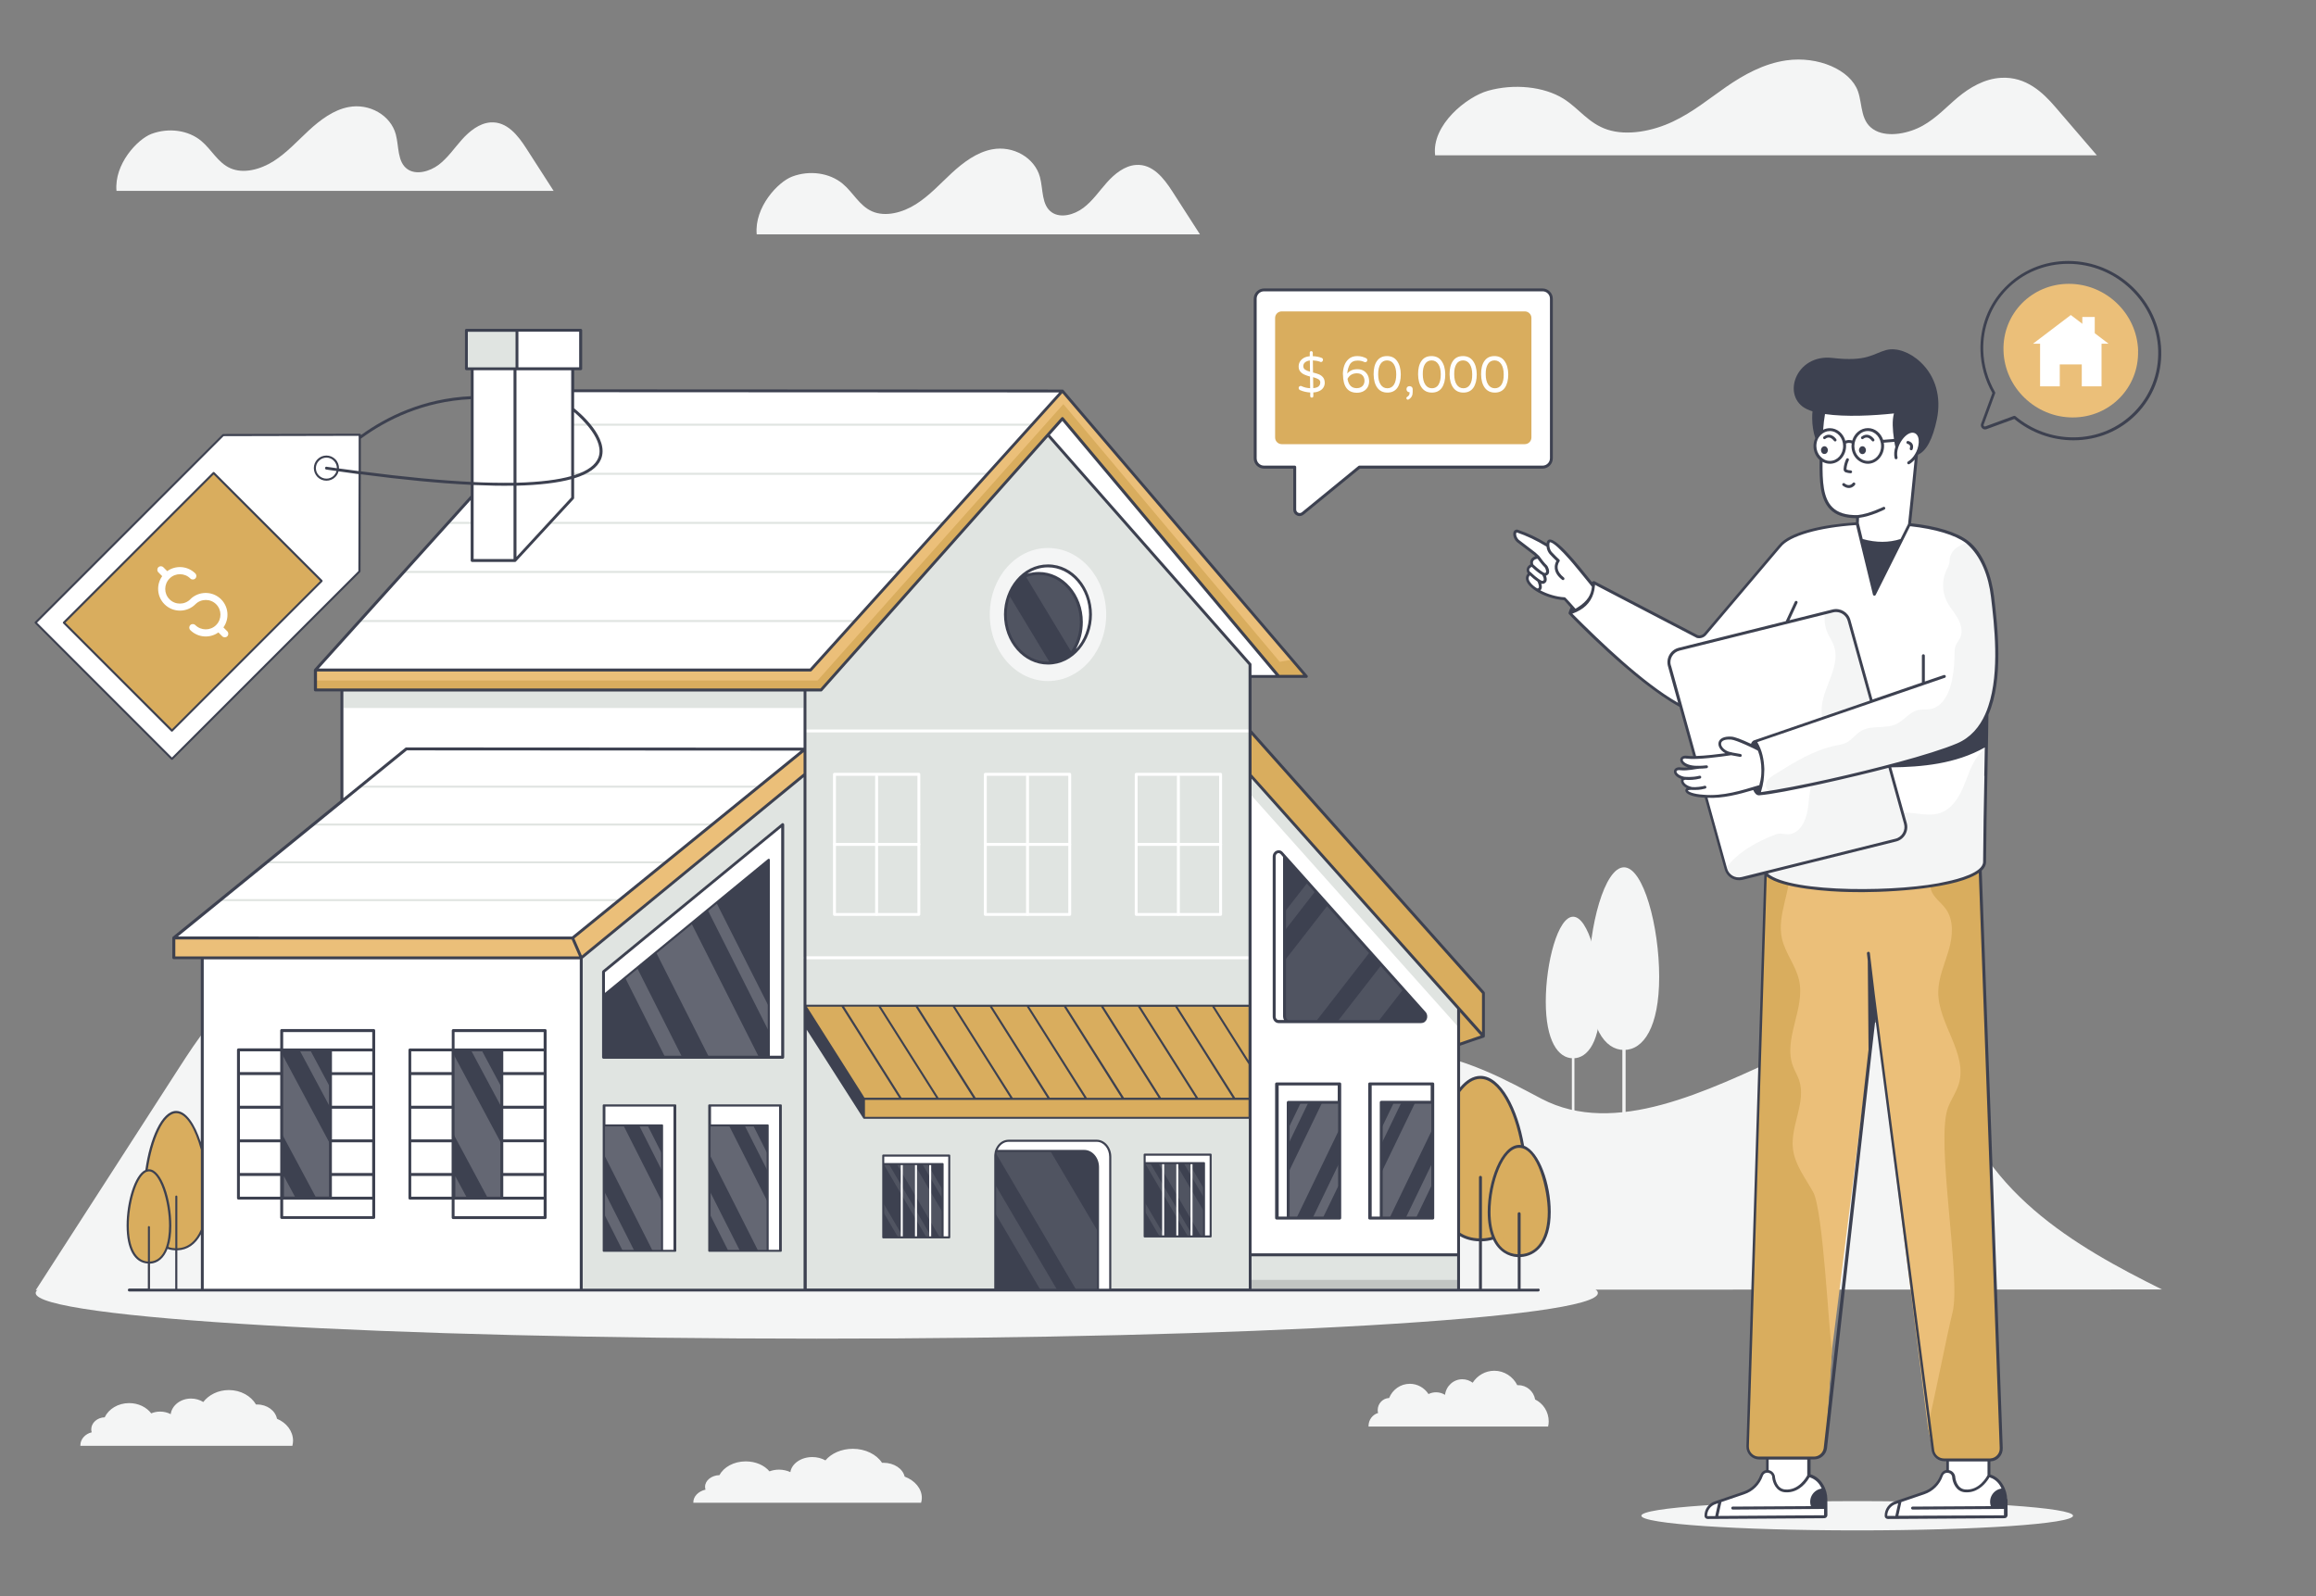
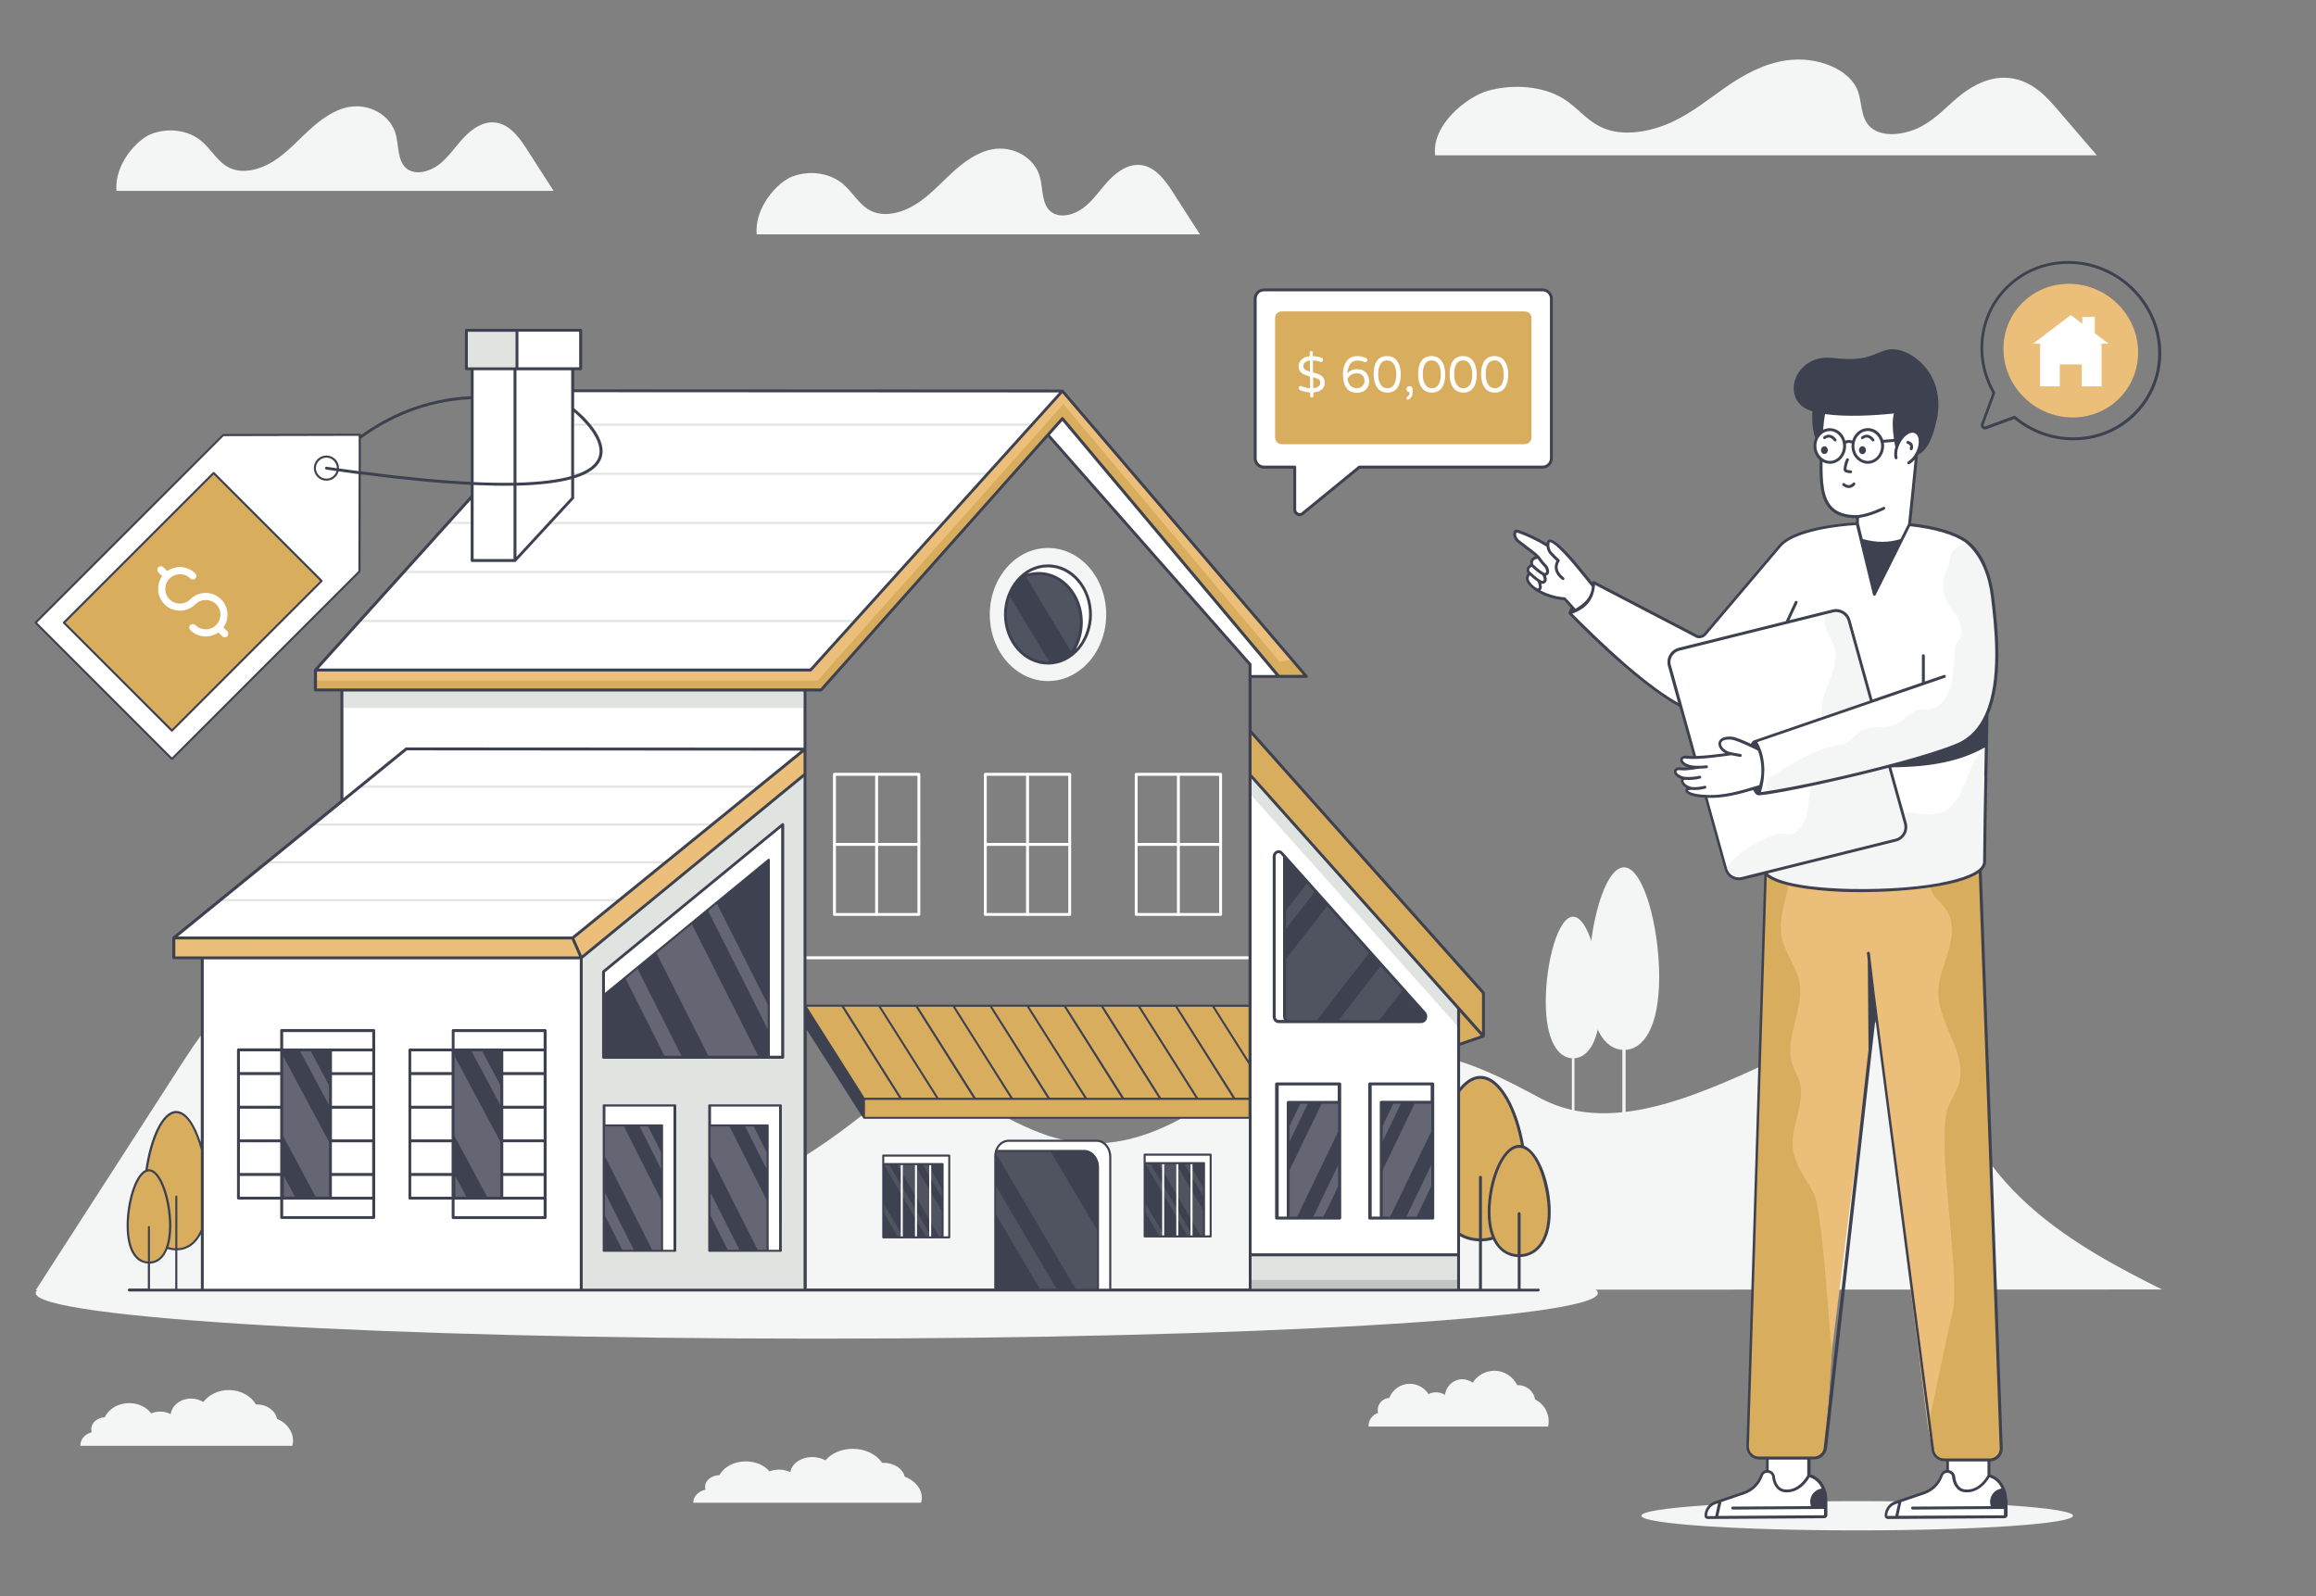
<svg xmlns="http://www.w3.org/2000/svg" id="Layer_1" viewBox="0 0 300 206.81">
  <rect x="0" y="0" width="300" height="206.81" fill="#808080" stroke="none" />
  <defs>
    <style>
      .cls-1 {
        fill: #ebbf79;
      }

      .cls-2 {
        fill: #c1c5c2;
      }

      .cls-3 {
        fill: #d9ad5e;
      }

      .cls-4 {
        fill: #3d4150;
      }

      .cls-5 {
        fill: #fff;
      }

      .cls-6 {
        fill: #f4f5f5;
      }

      .cls-7 {
        opacity: .2;
      }

      .cls-8 {
        fill: #e0e4e1;
      }

      .cls-9 {
        opacity: .1;
      }
    </style>
  </defs>
  <path class="cls-6" d="M268.53,196.36c0,1.05-12.52,1.9-27.96,1.9s-27.96-.85-27.96-1.9,12.52-1.89,27.96-1.89,27.96.85,27.96,1.89Z" />
  <path class="cls-6" d="M280.03,167.05l-275.4.09c6.2-9.61,12.39-19.22,18.59-28.84,2.33-3.61,4.76-7.33,8.21-9.44,5.82-3.56,13.27-1.72,19.21,2.02,5.94,3.74,10.96,9.19,16.68,13.38,18.57,13.63,26.95,13.83,44.32.25,15.4-12.04,20.59,13.21,43.24-.69,22.94-14.06,35.93-6.13,44.79-1.48,19.09,10.02,47.79-24.26,52.91-2.88,3.55,14.84,16.26,22.01,27.45,27.58Z" />
  <g>
    <g>
      <path class="cls-6" d="M4.62,167.51c0,3.26,45.3,5.91,101.18,5.91s101.18-2.64,101.18-5.91-45.3-5.91-101.18-5.91-101.18,2.65-101.18,5.91Z" />
      <g>
        <g>
          <g>
            <g>
              <g>
                <path class="cls-3" d="M18.75,154.74c0,4.91,1.83,7.11,4.08,7.11.53,0,1.03-.12,1.49-.37,1.52-.81,2.59-2.98,2.59-6.74,0-4.91-1.83-10.66-4.09-10.66-.67,0-1.3.5-1.85,1.34-1.32,1.99-2.23,5.86-2.23,9.32Z" />
                <path class="cls-3" d="M18.75,154.74c0,4.91,1.83,7.11,4.08,7.11.53,0,1.03-.12,1.49-.37.05-.3.05-.62-.02-.92-.28-1.35-1.52-1.96-1.84-3.29-.22-.95.09-1.95.22-2.93.26-1.91-.21-3.98-1.23-5.34-.2-.27-.44-.55-.46-.94-.03-.53.36-.94.44-1.45,0-.52-.15-.96-.46-1.19-1.32,1.99-2.23,5.86-2.23,9.32Z" />
                <path class="cls-3" d="M16.54,158.79c0,3.3,1.23,4.79,2.75,4.79.79,0,1.51-.41,2.01-1.26.46-.78.74-1.95.74-3.53,0-3.3-1.23-7.18-2.75-7.18-.65,0-1.25.71-1.72,1.78-.63,1.43-1.03,3.5-1.03,5.39Z" />
                <path class="cls-3" d="M16.54,158.79c0,3.3,1.23,4.79,2.75,4.79.79,0,1.51-.41,2.01-1.26-.1-.29-.26-.53-.47-.68-.58-.41-1.4-.09-1.84-.76-.22-.34-.26-.84-.22-1.3.04-.45.13-.91.14-1.36,0-.54-.13-1.06-.26-1.56-.09-.36-.18-.73-.28-1.09-.18-.69-.36-1.4-.68-1.98-.04-.07-.08-.13-.12-.19-.63,1.43-1.03,3.5-1.03,5.39Z" />
              </g>
              <g>
                <g>
                  <g>
                    <rect class="cls-5" x="44.29" y="89.39" width="59.98" height="77.75" />
                    <rect class="cls-8" x="44.48" y="89.39" width="59.6" height="2.33" />
                    <g>
-                       <polygon class="cls-8" points="75.29 124.09 75.29 167.14 161.92 167.14 161.92 86.06 135.75 56.33 106.36 89.39 104.27 89.39 104.27 100.29 75.29 124.09" />
                      <polygon class="cls-8" points="75.29 124.09 75.29 167.14 104.27 167.14 104.27 100.29 75.29 124.09" />
                      <polygon class="cls-5" points="78.18 125.88 78.18 136.96 101.39 136.96 101.39 106.82 78.18 125.88" />
                      <polygon class="cls-4" points="78.18 128.96 78.18 136.96 99.58 136.96 99.58 111.38 92.8 116.95 91.67 117.89 89.56 119.61 84.98 123.37 82.53 125.39 80.98 126.67 78.18 128.96" />
                      <polygon class="cls-3" points="40.85 86.81 40.85 89.39 106.36 89.39 137.61 54.23 165.64 87.63 169.21 87.63 168.17 86.4 137.61 50.66 104.99 86.81 40.85 86.81" />
                      <polygon class="cls-1" points="40.85 86.81 40.85 88.16 105.9 88.16 137.74 52.35 165.77 85.74 167.36 85.46 137.61 50.66 104.99 86.81 40.85 86.81" />
                      <polygon class="cls-5" points="137.62 50.66 104.99 86.81 40.86 86.81 73.48 50.63 137.62 50.66" />
                      <polygon class="cls-5" points="104.27 97.05 74.17 121.51 22.52 121.5 52.63 97.01 104.27 97.05" />
                    </g>
                    <g>
                      <polygon class="cls-1" points="22.52 121.51 22.52 124.09 75.29 124.09 74.17 121.51 22.52 121.51" />
                      <polygon class="cls-1" points="74.17 121.51 75.29 124.09 104.28 100.29 104.28 97.04 74.17 121.51" />
                    </g>
                    <rect class="cls-5" x="26.2" y="124.09" width="49.09" height="43.05" />
                  </g>
                  <polygon class="cls-5" points="135.75 56.33 161.92 86.06 161.92 87.63 165.64 87.63 137.62 54.23 135.75 56.33" />
                </g>
                <g>
                  <path class="cls-5" d="M158.11,118.65h-10.93c-.1,0-.19-.08-.19-.19v-18.15c0-.1.08-.19.19-.19h10.93c.1,0,.19.08.19.19v18.15c0,.1-.08.19-.19.19ZM147.36,118.28h10.56v-17.78h-10.56v17.78Z" />
                  <path class="cls-5" d="M152.64,118.65c-.1,0-.19-.08-.19-.19v-17.87c0-.1.08-.19.19-.19s.19.08.19.19v17.87c0,.1-.08.19-.19.19Z" />
                  <path class="cls-5" d="M158.11,109.58h-10.93c-.1,0-.19-.08-.19-.19s.08-.19.19-.19h10.93c.1,0,.19.08.19.19s-.08.19-.19.19Z" />
                  <path class="cls-5" d="M138.56,118.65h-10.93c-.1,0-.19-.08-.19-.19v-18.15c0-.1.08-.19.19-.19h10.93c.1,0,.19.08.19.19v18.15c0,.1-.08.19-.19.19ZM127.82,118.28h10.56v-17.78h-10.56v17.78Z" />
                  <path class="cls-5" d="M133.1,118.65c-.1,0-.19-.08-.19-.19v-17.87c0-.1.08-.19.19-.19s.19.08.19.19v17.87c0,.1-.08.19-.19.19Z" />
                  <path class="cls-5" d="M138.56,109.58h-10.93c-.1,0-.19-.08-.19-.19s.08-.19.19-.19h10.93c.1,0,.19.08.19.19s-.08.19-.19.19Z" />
                  <path class="cls-5" d="M119.02,118.65h-10.93c-.1,0-.19-.08-.19-.19v-18.15c0-.1.08-.19.19-.19h10.93c.1,0,.19.08.19.19v18.15c0,.1-.08.19-.19.19ZM108.28,118.28h10.56v-17.78h-10.56v17.78Z" />
                  <path class="cls-5" d="M113.55,118.65c-.1,0-.19-.08-.19-.19v-17.87c0-.1.08-.19.19-.19s.19.08.19.19v17.87c0,.1-.08.19-.19.19Z" />
                  <path class="cls-5" d="M119.02,109.58h-10.93c-.1,0-.19-.08-.19-.19s.08-.19.19-.19h10.93c.1,0,.19.08.19.19s-.08.19-.19.19Z" />
                </g>
                <g>
                  <path class="cls-5" d="M161.92,124.27h-57.65c-.1,0-.19-.08-.19-.19s.08-.19.19-.19h57.65c.1,0,.19.08.19.19s-.08.19-.19.19Z" />
-                   <path class="cls-5" d="M161.92,94.88h-57.65c-.1,0-.19-.08-.19-.19s.08-.19.19-.19h57.65c.1,0,.19.08.19.19s-.08.19-.19.19Z" />
                </g>
              </g>
              <g>
                <path class="cls-8" d="M104.99,86.94H40.85c-.07,0-.13-.06-.13-.13s.06-.13.13-.13h64.13c.07,0,.13.06.13.13s-.06.13-.13.13Z" />
                <path class="cls-8" d="M110.73,80.58H46.59c-.07,0-.13-.06-.13-.13s.06-.13.13-.13h64.14c.07,0,.13.06.13.13s-.06.13-.13.13Z" />
                <path class="cls-8" d="M116.47,74.22H52.32c-.07,0-.13-.06-.13-.13s.06-.13.13-.13h64.14c.07,0,.13.06.13.13s-.06.13-.13.13Z" />
                <path class="cls-8" d="M122.21,67.87H58.05c-.07,0-.13-.06-.13-.13s.06-.13.13-.13h64.15c.07,0,.13.06.13.13s-.06.13-.13.13Z" />
                <path class="cls-8" d="M127.94,61.51H63.78c-.07,0-.13-.06-.13-.13s.06-.13.13-.13h64.16c.07,0,.13.06.13.13s-.06.13-.13.13Z" />
                <path class="cls-8" d="M133.68,55.15h-64.17c-.07,0-.13-.06-.13-.13s.06-.13.13-.13h64.17c.07,0,.13.06.13.13s-.06.13-.13.13Z" />
              </g>
              <g>
                <path class="cls-8" d="M74.17,121.64h-25.83c-.07,0-.13-.06-.13-.13s.06-.13.13-.13h25.83c.07,0,.13.06.13.13s-.06.13-.13.13Z" />
                <path class="cls-8" d="M80.2,116.74H28.53c-.07,0-.13-.06-.13-.13s.06-.13.13-.13h51.67c.07,0,.13.06.13.13s-.06.13-.13.13Z" />
                <path class="cls-8" d="M86.23,111.84h-51.67c-.07,0-.13-.06-.13-.13s.06-.13.13-.13h51.67c.07,0,.13.06.13.13s-.06.13-.13.13Z" />
                <path class="cls-8" d="M92.25,106.95h-51.68c-.07,0-.13-.06-.13-.13s.06-.13.13-.13h51.68c.07,0,.13.06.13.13s-.06.13-.13.13Z" />
                <path class="cls-8" d="M98.29,102.04h-51.68c-.07,0-.13-.06-.13-.13s.06-.13.13-.13h51.68c.07,0,.13.06.13.13s-.06.13-.13.13Z" />
              </g>
              <g>
                <g>
                  <g>
                    <polygon class="cls-3" points="157.09 130.29 164.72 142.36 169.52 142.36 161.89 130.29 157.09 130.29" />
                    <polygon class="cls-3" points="152.29 130.29 159.92 142.36 164.72 142.36 157.09 130.29 152.29 130.29" />
                    <polygon class="cls-3" points="147.49 130.29 155.12 142.36 159.92 142.36 152.29 130.29 147.49 130.29" />
                    <polygon class="cls-3" points="142.69 130.29 150.32 142.36 155.12 142.36 147.49 130.29 142.69 130.29" />
                    <polygon class="cls-3" points="137.89 130.29 145.52 142.36 150.32 142.36 142.69 130.29 137.89 130.29" />
                    <polygon class="cls-3" points="133.08 130.29 140.71 142.36 145.52 142.36 137.89 130.29 133.08 130.29" />
                    <polygon class="cls-3" points="128.28 130.29 135.91 142.36 140.71 142.36 133.08 130.29 128.28 130.29" />
                    <polygon class="cls-3" points="123.48 130.29 131.11 142.36 135.91 142.36 128.28 130.29 123.48 130.29" />
                    <polygon class="cls-3" points="118.68 130.29 126.31 142.36 131.11 142.36 123.48 130.29 118.68 130.29" />
                    <polygon class="cls-3" points="113.88 130.29 121.51 142.36 126.31 142.36 118.68 130.29 113.88 130.29" />
                    <polygon class="cls-3" points="109.08 130.29 116.71 142.36 121.51 142.36 113.88 130.29 109.08 130.29" />
                    <polygon class="cls-3" points="104.27 130.29 111.9 142.36 116.71 142.36 109.08 130.29 104.27 130.29" />
                  </g>
                  <rect class="cls-3" x="111.9" y="142.36" width="57.62" height="2.47" />
                </g>
                <g>
                  <g>
                    <g>
                      <path class="cls-5" d="M128.89,167.14v-17.27c0-.12,0-.24.02-.35.02-.14.05-.28.1-.41.06-.18.14-.35.24-.5.32-.49.82-.81,1.39-.81h11.42c.97,0,1.76.93,1.76,2.08v17.27h-14.93Z" />
                      <path class="cls-4" d="M128.89,167.14v-17.27c0-.12,0-.24.02-.35,0-.06.02-.13.03-.19.02-.07.04-.15.07-.22h11.43c.99,0,1.79.95,1.79,2.11v15.92h-13.34Z" />
                    </g>
                    <g>
                      <g class="cls-9">
                        <polygon class="cls-5" points="134.79 167.14 128.89 157.12 128.89 153.43 136.96 167.14 134.79 167.14" />
                      </g>
                      <g class="cls-9">
                        <path class="cls-5" d="M139.43,167.14l-10.48-17.82c.02-.07.04-.15.07-.22h7.03l6.18,10.46v7.57h-2.79Z" />
                      </g>
                    </g>
                  </g>
                  <g>
                    <g>
                      <rect class="cls-4" x="114.4" y="149.71" width="8.55" height="10.6" />
                      <g class="cls-9">
                        <g>
                          <polygon class="cls-5" points="118.83 149.71 122.96 156.77 122.96 155.6 119.51 149.71 118.83 149.71" />
                          <polygon class="cls-5" points="114.4 149.71 114.5 149.71 120.69 160.31 120.01 160.31 114.4 150.71 114.4 149.71" />
                          <polygon class="cls-5" points="115.53 149.71 121.73 160.31 122.96 160.31 122.96 158.53 117.8 149.71 115.53 149.71" />
                        </g>
                        <polygon class="cls-5" points="114.4 155.83 117.02 160.31 116.34 160.31 114.4 156.99 114.4 155.83" />
                      </g>
                      <polygon class="cls-5" points="114.4 149.71 122.96 149.71 122.96 160.31 122.1 160.31 122.1 150.81 114.4 150.81 114.4 149.71" />
                      <g>
                        <path class="cls-5" d="M120.49,160.38c-.07,0-.13-.06-.13-.13v-9.49c0-.07.06-.13.13-.13s.13.06.13.13v9.49c0,.07-.06.13-.13.13Z" />
                        <path class="cls-5" d="M118.65,160.38c-.07,0-.13-.06-.13-.13v-9.49c0-.07.06-.13.13-.13s.13.06.13.13v9.49c0,.07-.06.13-.13.13Z" />
                        <path class="cls-5" d="M116.81,160.38c-.07,0-.13-.06-.13-.13v-9.49c0-.07.06-.13.13-.13s.13.06.13.13v9.49c0,.07-.06.13-.13.13Z" />
                      </g>
                    </g>
                    <g>
                      <rect class="cls-4" x="148.26" y="149.58" width="8.55" height="10.6" />
                      <g class="cls-9">
                        <g>
                          <polygon class="cls-5" points="152.69 149.58 156.81 156.64 156.81 155.48 153.37 149.58 152.69 149.58" />
                          <polygon class="cls-5" points="148.26 149.58 148.35 149.58 154.55 160.18 153.87 160.18 148.26 150.59 148.26 149.58" />
                          <polygon class="cls-5" points="149.39 149.58 155.58 160.18 156.81 160.18 156.81 158.41 151.65 149.58 149.39 149.58" />
                        </g>
                        <polygon class="cls-5" points="148.26 155.71 150.88 160.18 150.2 160.18 148.26 156.87 148.26 155.71" />
                      </g>
                      <polygon class="cls-5" points="148.26 149.58 156.81 149.58 156.81 160.18 155.96 160.18 155.96 150.68 148.26 150.68 148.26 149.58" />
                      <g>
                        <path class="cls-5" d="M154.34,160.25c-.07,0-.13-.06-.13-.13v-9.49c0-.07.06-.13.13-.13s.13.06.13.13v9.49c0,.07-.06.13-.13.13Z" />
                        <path class="cls-5" d="M152.5,160.25c-.07,0-.13-.06-.13-.13v-9.49c0-.07.06-.13.13-.13s.13.06.13.13v9.49c0,.07-.06.13-.13.13Z" />
                        <path class="cls-5" d="M150.67,160.25c-.07,0-.13-.06-.13-.13v-9.49c0-.07.06-.13.13-.13s.13.06.13.13v9.49c0,.07-.06.13-.13.13Z" />
                      </g>
                    </g>
                  </g>
                </g>
              </g>
              <g>
                <g>
                  <rect class="cls-4" x="91.87" y="143.21" width="9.18" height="18.84" />
                  <g class="cls-7">
                    <polygon class="cls-5" points="95.15 143.21 101.23 155.26 101.23 153.08 96.26 143.21 95.15 143.21" />
                    <polygon class="cls-5" points="92.05 154.53 92.05 157.49 94.34 162.05 95.85 162.05 92.05 154.53" />
                    <polygon class="cls-5" points="92.05 143.21 92.05 149.83 98.21 162.05 101.23 162.05 101.23 159.27 93.12 143.21 92.05 143.21" />
                  </g>
                  <polygon class="cls-5" points="91.96 143.21 91.96 145.79 99.43 145.79 99.43 162.04 101.15 162.04 101.15 143.21 91.96 143.21" />
                </g>
                <g>
                  <rect class="cls-4" x="78.19" y="143.21" width="9.18" height="18.84" />
                  <g class="cls-7">
                    <polygon class="cls-5" points="81.48 143.21 87.56 155.26 87.56 153.08 82.58 143.21 81.48 143.21" />
                    <polygon class="cls-5" points="78.37 154.53 78.37 157.49 80.67 162.05 82.17 162.05 78.37 154.53" />
                    <polygon class="cls-5" points="78.37 143.21 78.37 149.83 84.54 162.05 87.56 162.05 87.56 159.27 79.45 143.21 78.37 143.21" />
                  </g>
                  <polygon class="cls-5" points="78.28 143.21 78.28 145.79 85.76 145.79 85.76 162.04 87.47 162.04 87.47 143.21 78.28 143.21" />
                </g>
              </g>
            </g>
            <g class="cls-7">
              <polygon class="cls-5" points="91.67 117.89 99.58 133.59 100.94 136.28 100.94 133.07 99.58 130.38 92.8 116.95 91.67 117.89" />
              <polygon class="cls-5" points="80.98 126.67 86.16 136.96 88.36 136.96 82.53 125.39 80.98 126.67" />
              <polygon class="cls-5" points="84.98 123.37 91.84 136.96 98.31 136.96 89.56 119.61 84.98 123.37" />
            </g>
            <g>
              <g>
                <rect class="cls-5" x="58.69" y="133.5" width="11.92" height="24.23" />
                <rect class="cls-4" x="58.69" y="133.5" width="11.92" height="24.23" />
                <rect class="cls-5" x="58.69" y="133.51" width="11.92" height="2.51" />
                <rect class="cls-5" x="58.69" y="155.22" width="11.92" height="2.51" />
                <g>
                  <g class="cls-7">
                    <polygon class="cls-5" points="60.19 134.52 67.81 148.76 67.81 146.18 61.57 134.52 60.19 134.52" />
                    <polygon class="cls-5" points="58.98 152.38 58.98 155.88 59.47 156.79 61.35 156.79 58.98 152.38" />
                    <polygon class="cls-5" points="58.69 136.47 58.69 146.83 64.03 156.79 67.81 156.79 67.81 153.51 58.69 136.47" />
                  </g>
                  <rect class="cls-5" x="65" y="136.02" width="5.6" height="19.2" />
                </g>
                <rect class="cls-5" x="53.09" y="136.02" width="5.6" height="19.2" />
              </g>
              <g>
                <rect class="cls-5" x="36.49" y="133.5" width="11.92" height="24.23" />
                <rect class="cls-4" x="36.49" y="133.5" width="11.92" height="24.23" />
                <rect class="cls-5" x="36.49" y="133.51" width="11.92" height="2.51" />
                <rect class="cls-5" x="36.49" y="155.22" width="11.92" height="2.51" />
                <g>
                  <g class="cls-7">
                    <polygon class="cls-5" points="37.99 134.52 45.6 148.76 45.6 146.18 39.37 134.52 37.99 134.52" />
                    <polygon class="cls-5" points="36.78 152.38 36.78 155.88 37.27 156.79 39.15 156.79 36.78 152.38" />
                    <polygon class="cls-5" points="36.49 136.47 36.49 146.83 41.82 156.79 45.6 156.79 45.6 153.51 36.49 136.47" />
                  </g>
                  <rect class="cls-5" x="42.8" y="136.02" width="5.6" height="19.2" />
                </g>
                <rect class="cls-5" x="30.88" y="136.02" width="5.6" height="19.2" />
              </g>
            </g>
          </g>
          <g>
            <path class="cls-6" d="M128.21,79.61c0,4.76,3.38,8.62,7.54,8.62s7.54-3.86,7.54-8.62-3.37-8.62-7.54-8.62-7.54,3.86-7.54,8.62Z" />
            <path class="cls-4" d="M130.24,79.61c0,1.13.26,2.2.72,3.12.16.32.34.61.53.89,1.01,1.4,2.54,2.3,4.25,2.3.1,0,.2,0,.3,0,1.08-.07,2.08-.49,2.9-1.17,1.39-1.15,2.3-3.02,2.3-5.13,0-3.48-2.46-6.3-5.5-6.3-1.13,0-2.18.39-3.06,1.06-.86.66-1.56,1.59-1.98,2.7-.3.78-.47,1.64-.47,2.54Z" />
            <g class="cls-9">
              <path class="cls-5" d="M130.24,79.61c0,1.13.26,2.2.72,3.12l.53.89c1.01,1.4,2.54,2.3,4.25,2.3.1,0,.2,0,.3,0l-5.34-8.84c-.3.78-.47,1.64-.47,2.54Z" />
            </g>
            <g class="cls-9">
              <path class="cls-5" d="M132.69,74.37l6.26,10.37c1.39-1.15,2.3-3.02,2.3-5.13,0-3.48-2.46-6.3-5.5-6.3-1.13,0-2.18.39-3.06,1.06Z" />
            </g>
            <path class="cls-5" d="M140.07,80.59c0,1.8-.67,3.44-1.73,4.59,1.74-1.06,2.91-3.15,2.91-5.56,0-3.48-2.46-6.3-5.5-6.3-1.47,0-2.8.66-3.79,1.73.78-.47,1.66-.74,2.6-.74,3.04,0,5.51,2.82,5.51,6.3Z" />
          </g>
        </g>
        <g>
          <g>
            <path class="cls-3" d="M197.55,152.2c0,5.81-2.59,8.43-5.79,8.43-.75,0-1.46-.14-2.12-.44-2.15-.95-3.67-3.53-3.67-7.98,0-5.82,2.59-12.63,5.79-12.63.95,0,1.84.59,2.63,1.58,1.87,2.36,3.16,6.94,3.16,11.04Z" />
            <path class="cls-3" d="M197.55,152.2c0,5.81-2.59,8.43-5.79,8.43-.75,0-1.46-.14-2.12-.44-.07-.36-.07-.73.02-1.09.39-1.59,2.15-2.32,2.6-3.9.32-1.12-.13-2.31-.32-3.47-.37-2.26.3-4.71,1.74-6.32.29-.32.62-.66.66-1.11.04-.63-.5-1.11-.62-1.72,0-.61.21-1.14.66-1.41,1.87,2.36,3.16,6.94,3.16,11.04Z" />
            <path class="cls-3" d="M200.68,157c0,3.91-1.75,5.67-3.9,5.67-1.12,0-2.14-.48-2.84-1.49-.66-.93-1.05-2.31-1.05-4.18,0-3.91,1.74-8.5,3.9-8.5.92,0,1.77.84,2.43,2.11.89,1.7,1.46,4.15,1.46,6.39Z" />
-             <path class="cls-3" d="M200.68,157c0,3.91-1.75,5.67-3.9,5.67-1.12,0-2.14-.48-2.84-1.49.14-.34.36-.63.66-.81.82-.49,1.98-.11,2.6-.9.32-.4.37-1,.32-1.54-.06-.54-.19-1.07-.2-1.61,0-.64.18-1.25.37-1.85.13-.43.26-.86.39-1.3.25-.82.51-1.65.97-2.35.05-.08.11-.15.17-.22.89,1.7,1.46,4.15,1.46,6.39Z" />
+             <path class="cls-3" d="M200.68,157c0,3.91-1.75,5.67-3.9,5.67-1.12,0-2.14-.48-2.84-1.49.14-.34.36-.63.66-.81.82-.49,1.98-.11,2.6-.9.32-.4.37-1,.32-1.54-.06-.54-.19-1.07-.2-1.61,0-.64.18-1.25.37-1.85.13-.43.26-.86.39-1.3.25-.82.51-1.65.97-2.35.05-.08.11-.15.17-.22.89,1.7,1.46,4.15,1.46,6.39" />
          </g>
          <polygon class="cls-3" points="192.15 128.63 192.15 134.24 161.93 100.39 161.93 94.69 192.15 128.63" />
          <polygon class="cls-3" points="192.15 131.95 192.15 134.24 161.93 100.39 161.93 94.7 162.94 95.83 162.94 99.23 192.15 131.95" />
          <polygon class="cls-5" points="161.93 100.39 161.93 167.14 188.94 167.14 188.94 130.62 161.93 100.39" />
          <rect class="cls-8" x="161.93" y="162.56" width="27.01" height="4.59" />
          <rect class="cls-2" x="161.93" y="165.81" width="27.01" height="1.33" />
          <polygon class="cls-8" points="188.94 130.62 188.94 133.09 161.93 102.85 161.93 100.39 188.94 130.62" />
          <path class="cls-4" d="M184.11,132.34h-18.5c-.31,0-.56-.29-.56-.65v-20.7c0-.57.6-.87.96-.46l3.38,3.78,1.01,1.13,1.61,1.81,5.45,6.09,1.49,1.67,2.82,3.15,2.74,3.08c.37.41.12,1.11-.4,1.11Z" />
          <g class="cls-9">
            <polygon class="cls-5" points="170.4 115.42 165.05 122.32 165.05 119.88 169.4 114.3 170.4 115.42" />
            <polygon class="cls-5" points="181.77 128.15 178.52 132.34 173.25 132.34 178.95 125 181.77 128.15" />
            <path class="cls-5" d="M177.46,123.32l-7,9.01h-4.84c-.31,0-.56-.29-.56-.65v-5.5l6.96-8.95,5.45,6.09Z" />
          </g>
          <path class="cls-5" d="M166.96,132.34h-1.35c-.31,0-.56-.29-.56-.65v-20.7c0-.57.6-.87.96-.46l.37.42v20.74c0,.36.25.65.57.65Z" />
          <polygon class="cls-3" points="192.15 134.24 188.94 135.33 188.94 130.62 192.15 134.24" />
          <g>
            <g>
              <rect class="cls-4" x="165.44" y="140.42" width="8.09" height="17.38" />
              <g class="cls-7">
                <polygon class="cls-5" points="170.64 140.42 165.28 151.53 165.28 149.52 169.67 140.42 170.64 140.42" />
                <polygon class="cls-5" points="173.38 150.86 173.38 153.6 171.35 157.8 170.03 157.8 173.38 150.86" />
                <polygon class="cls-5" points="173.38 140.42 173.38 146.52 167.94 157.8 165.28 157.8 165.28 155.24 172.43 140.42 173.38 140.42" />
              </g>
              <polygon class="cls-5" points="173.46 140.42 173.46 142.8 166.87 142.8 166.87 157.8 165.36 157.8 165.36 140.42 173.46 140.42" />
            </g>
            <g>
              <rect class="cls-4" x="177.49" y="140.42" width="8.09" height="17.38" />
              <g class="cls-7">
                <polygon class="cls-5" points="177.38 151.43 182.69 140.42 181.72 140.42 177.38 149.42 177.38 151.43" />
                <polygon class="cls-5" points="185.43 150.86 185.43 153.6 183.41 157.8 182.08 157.8 185.43 150.86" />
                <polygon class="cls-5" points="184.48 140.42 177.38 155.14 177.38 157.8 179.99 157.8 185.43 146.52 185.43 140.42 184.48 140.42" />
              </g>
              <polygon class="cls-5" points="185.51 140.42 185.51 142.8 178.92 142.8 178.92 157.8 177.41 157.8 177.41 140.42 185.51 140.42" />
            </g>
          </g>
        </g>
      </g>
    </g>
    <g>
      <rect class="cls-5" x="61.16" y="47.77" width="5.55" height="24.84" />
      <rect class="cls-8" x="60.41" y="42.79" width="6.55" height="4.98" />
      <rect class="cls-5" x="66.96" y="42.79" width="8.24" height="4.98" />
      <polygon class="cls-5" points="66.71 47.77 66.71 72.61 74.18 64.51 74.18 47.77 66.71 47.77" />
    </g>
    <g>
      <g>
        <g>
          <polygon class="cls-5" points="46.57 74.02 22.28 98.31 4.62 80.66 28.92 56.37 46.61 56.33 46.57 74.02" />
          <rect class="cls-3" x="11.26" y="68.07" width="27.43" height="19.79" transform="translate(-47.82 40.49) rotate(-45)" />
          <path class="cls-3" d="M25.96,62.98l10.46,10.46c1.26,1.26,1.26,3.29,0,4.55l-15.41,15.41-12.73-12.73,17.68-17.68Z" />
        </g>
        <path class="cls-5" d="M43.35,61.7c-.58.58-1.53.59-2.11,0-.58-.58-.58-1.53,0-2.11.58-.58,1.53-.58,2.11,0s.58,1.53,0,2.11Z" />
      </g>
      <path class="cls-5" d="M24.65,77.64c-.74.74-1.95.74-2.69,0s-.74-1.93-.01-2.68c0,0,.01,0,.02-.01s0-.01.01-.02c.74-.73,1.94-.72,2.67.01.18.18.47.18.65,0s.18-.47,0-.65c-.99-.99-2.54-1.09-3.64-.3l-.5-.5c-.18-.18-.47-.18-.65,0-.18.18-.18.47,0,.65l.5.5c-.79,1.1-.69,2.65.3,3.64,1.1,1.1,2.9,1.1,4,0,.74-.74,1.95-.74,2.69,0,.74.74.74,1.93.01,2.68,0,0-.01,0-.02.01s0,.01-.01.02c-.74.73-1.94.72-2.68-.01-.18-.18-.47-.18-.65,0-.18.18-.18.47,0,.65.99.99,2.54,1.09,3.64.3l.5.5c.18.18.47.18.65,0,.18-.18.18-.47,0-.65l-.5-.5c.79-1.1.69-2.65-.3-3.64-1.1-1.1-2.89-1.1-4,0Z" />
    </g>
    <g>
      <path class="cls-4" d="M101.47,106.65c-.06-.03-.15-.02-.2.03l-23.21,19.06s-.07.09-.07.15v11.08c0,.1.09.19.19.19h23.21c.1,0,.19-.09.19-.19v-30.14c0-.08-.04-.14-.11-.17ZM99.45,136.77h-21.08v-7.79l21.08-17.31v25.1ZM101.2,136.77h-1.48v-25.39c0-.05-.03-.1-.08-.12-.05-.02-.11-.01-.15.02l-21.13,17.35v-2.67l22.83-18.75v29.55Z" />
      <path class="cls-4" d="M122.96,149.57h-8.55c-.08,0-.13.06-.13.13v10.6c0,.08.06.13.13.13h8.55c.08,0,.13-.06.13-.13v-10.6c0-.08-.06-.13-.13-.13ZM114.54,150.94h7.43v9.23h-7.43v-9.23ZM122.82,160.17h-.59v-9.37c0-.08-.06-.13-.13-.13h-7.56v-.83h8.29v10.33Z" />
      <path class="cls-4" d="M156.82,149.45h-8.55c-.08,0-.13.06-.13.13v10.6c0,.08.06.13.13.13h8.55c.07,0,.13-.06.13-.13v-10.6c0-.08-.06-.13-.13-.13ZM148.4,150.82h7.43v9.23h-7.43v-9.23ZM156.68,160.05h-.59v-9.37c0-.08-.06-.13-.13-.13h-7.56v-.83h8.29v10.33Z" />
      <path class="cls-4" d="M101.14,143.07h-9.18s-.02,0-.03,0h-.06c-.07,0-.13.06-.13.13v18.84c0,.07.06.13.13.13h9.18s.02,0,.03,0h.06c.08,0,.13-.06.13-.13v-18.84c0-.08-.06-.13-.13-.13ZM99.57,161.91v-16.12c0-.08-.06-.13-.13-.13h-7.34v-2.31h8.82v18.56h-1.35ZM92,145.93h7.3v15.99h-7.3v-15.99Z" />
      <path class="cls-4" d="M87.47,143.07h-9.18s-.02,0-.03,0h-.06c-.07,0-.13.06-.13.13v18.84c0,.07.06.13.13.13h9.18s.02,0,.03,0h.06c.08,0,.13-.06.13-.13v-18.84c0-.08-.06-.13-.13-.13ZM85.89,161.91v-16.12c0-.08-.06-.13-.13-.13h-7.34v-2.31h8.82v18.56h-1.35ZM78.33,145.93h7.3v15.99h-7.3v-15.99Z" />
      <path class="cls-4" d="M53.09,155.41h5.42v2.33c0,.1.08.19.19.19h11.92c.1,0,.19-.09.19-.19v-24.23c0-.05-.02-.1-.05-.13-.03-.04-.08-.06-.13-.06h-11.92s-.05,0-.08.02c-.02,0-.04.02-.06.04-.03.03-.05.08-.05.13v2.32h-5.42c-.1,0-.19.09-.19.19v19.2c0,.11.09.19.19.19ZM70.42,133.7v2.13h-11.54v-2.13h11.54ZM65.19,143.63h5.23v3.98h-5.23v-3.98ZM65.19,143.25v-3.98h5.23v3.98h-5.23ZM65.19,152.34h5.23v2.69h-5.23v-2.69ZM65.19,151.96v-3.98h5.23v3.98h-5.23ZM70.42,136.2v2.69h-5.23v-2.69h5.23ZM64.81,136.2v18.83h-5.93v-18.83h5.93ZM58.5,147.61h-5.23v-3.98h5.23v3.98ZM53.27,147.98h5.23v3.98h-5.23v-3.98ZM58.5,143.25h-5.23v-3.98h5.23v3.98ZM53.27,152.34h5.23v2.69h-5.23v-2.69ZM70.42,157.55h-11.54v-2.14h11.54v2.14ZM58.5,136.2v2.69h-5.23v-2.69h5.23Z" />
      <path class="cls-4" d="M30.7,152.15s0,0,0,0v3.06c0,.11.08.19.19.19h5.41v2.33c0,.05.02.1.06.13.03.03.08.05.13.05h11.92c.05,0,.1-.02.13-.05.04-.03.06-.08.06-.13v-24.23c0-.1-.09-.19-.19-.19h-11.92s-.05,0-.08.02c-.03,0-.04.02-.06.04-.03.03-.05.08-.05.13v2.32h-5.41c-.11,0-.19.09-.19.19v3.06s0,0,0,0,0,0,0,0v4.34s0,0,0,0,0,0,0,0v4.34s0,0,0,0,0,0,0,0v4.34s0,0,0,0ZM48.22,147.61h-5.22v-3.98h5.22v3.98ZM48.22,143.25h-5.22v-3.98h5.22v3.98ZM42.99,147.98h5.22v3.98h-5.22v-3.98ZM48.22,138.9h-5.22v-2.69h5.22v2.69ZM42.99,155.03v-2.69h5.22v2.69h-5.22ZM48.22,133.7v2.13h-11.54v-2.13h11.54ZM36.3,147.61h-5.22v-3.98h5.22v3.98ZM36.3,147.98v3.98h-5.22v-3.98h5.22ZM36.68,136.2h5.93v7.23s0,0,0,0,0,0,0,0v11.59h-5.93v-18.83ZM36.3,143.25h-5.22v-3.98h5.22v3.98ZM31.07,152.34h5.22v2.69h-5.22v-2.69ZM36.68,157.55v-2.14h11.54v2.14h-11.54ZM36.3,136.2v2.69h-5.22v-2.69h5.22Z" />
      <path class="cls-4" d="M135.75,86.09c3.3,0,5.69-3.09,5.69-6.48h0c0-3.37-2.38-6.49-5.69-6.49s-5.7,3.11-5.7,6.48c0,3.58,2.56,6.49,5.7,6.49ZM135.75,73.5c2.93,0,5.32,2.74,5.32,6.11,0,1.61-.62,3.39-1.71,4.48.59-1.03.9-2.24.9-3.51,0-3.57-2.56-6.48-5.7-6.48-.51,0-1.01.08-1.5.23.76-.51,1.69-.83,2.68-.83ZM132.09,75.17c.75-.45,1.61-.69,2.47-.69,2.93,0,5.32,2.74,5.32,6.11,0,1.66-.6,3.27-1.66,4.43-.74.45-1.58.7-2.48.7-2.94,0-5.32-2.74-5.32-6.11,0-1.74.64-3.32,1.66-4.43Z" />
      <path class="cls-4" d="M184.12,132.53c.69,0,1-.91.54-1.43l-18.5-20.7h0c-.45-.52-1.3-.18-1.3.59v20.71c0,.46.34.84.76.84h18.5ZM184.12,132.15c-.07,0-17.09,0-17.16,0-.21,0-.38-.2-.38-.46v-20.26l17.8,19.92c.25.28.1.81-.26.81ZM165.88,110.64l.32.37v20.67c0,.17.05.33.13.46h-.72c-.16,0-.32-.12-.37-.37,0-.01,0-.03,0-.04v-20.75c0-.42.4-.6.63-.34Z" />
      <path class="cls-4" d="M173.53,140.23h-.05s-.02,0-.02,0h-8.1c-.1,0-.19.09-.19.19v17.38c0,.1.09.19.19.19h.06s.02,0,.02,0h8.1c.1,0,.19-.09.19-.19v-17.38c0-.11-.09-.19-.19-.19ZM166.68,142.8v14.81h-1.05v-15.38h0v-1.61h7.65v2h-6.4c-.11,0-.19.09-.19.19ZM167.05,157.61v-14.62h6.29v14.62h-6.29Z" />
      <path class="cls-4" d="M185.59,140.23h-.05s-.02,0-.02,0h-8.1c-.11,0-.19.09-.19.19v17.38c0,.1.08.19.19.19h.05s.02,0,.03,0h8.09c.11,0,.19-.09.19-.19v-17.38c0-.11-.08-.19-.19-.19ZM178.73,142.8v14.81h-1.05v-17h7.64v2h-6.4c-.1,0-.19.09-.19.19ZM179.11,157.61v-14.62h6.29v14.62h-6.29Z" />
      <path class="cls-4" d="M199.25,166.95h-2.29s0,0,0,0c0-.02.01-.04.01-.06v-4.04c1.92-.1,3.9-1.67,3.9-5.85,0-3.64-1.47-7.82-3.45-8.57-.8-4.73-2.99-9.05-5.65-9.05-.96,0-1.85.55-2.64,1.49v-5.4c.11-.04,3.04-1.06,3.1-1.06.06-.02.11-.09.11-.18v-5.6s-.02-.09-.04-.12l-30.18-33.89v-6.8h7.1c.08,0,.14-.04.17-.11.03-.07.02-.15-.03-.2l-31.56-36.93s-.02-.03-.03-.04h0s-.01-.02-.02-.02c0-.01-.02-.02-.03-.02-.01,0-.02-.01-.03-.02-.02,0-.04-.01-.06-.01l-63.25-.03v-2.48h.84c.1,0,.19-.09.19-.19v-4.98c0-.11-.09-.19-.19-.19h-14.8c-.1,0-.19.08-.19.19v4.98c0,.1.09.19.19.19h.56v3.37c-6.13.29-10.9,2.63-14.23,5.04v-.04s-.02-.08-.04-.1c-.03-.03-.06-.04-.1-.04l-17.7.04s-.07.02-.09.04l-24.3,24.29c-.05.05-.05.13,0,.19l17.65,17.65s.06.04.1.04.07-.01.1-.04l24.29-24.29s.04-.06.04-.1l.03-12.57c5.45.72,10.2,1.17,14.24,1.37v1.4l-20.24,22.45-.02.02s-.03.03-.03.05c-.01.02-.02.04-.02.07v2.58c0,.1.08.19.19.19h3.25v14.12l-21.7,17.65s-.02.02-.02.02c-.02.02-.03.03-.04.05,0,.02-.02.05-.02.07h0v2.59c0,.11.09.19.19.19h3.5v23.72c-.76-2.36-1.9-4.06-3.19-4.06-1.88,0-3.43,3.65-3.99,7.65-1.4.63-2.43,4.15-2.43,7.2s1.02,4.83,2.75,4.92v3.24h-2.4c-.11,0-.19.09-.19.19,0,.11.08.19.19.19,4.6,0,177.89,0,182.5,0,.1,0,.19-.08.19-.19s-.08-.19-.19-.19ZM189.13,160.15c.72.41,1.54.63,2.45.66h0c0,6.79-.01,6.07.01,6.14h-2.47v-6.8ZM191.96,160.81h0c.51-.01.98-.09,1.43-.22.74,1.55,1.99,2.21,3.21,2.27v4.04s0,.04.01.06c0,0,0,0,0,0h-4.66c.02-.07,0,.37.01-6.14ZM200.49,157c0,3.34-1.31,5.37-3.52,5.48v-5.26s-.02-.09-.05-.12c-.03-.04-.08-.06-.14-.06-.1,0-.19.09-.19.19v5.26c-2.62-.13-3.52-2.83-3.52-5.48,0-3.77,1.65-8.31,3.71-8.31,2.42,0,3.71,5.54,3.71,8.31ZM191.77,139.77c2.41,0,4.46,4.1,5.25,8.57-.08-.02-.16-.02-.23-.02-2.3,0-4.08,4.67-4.08,8.69,0,1.33.2,2.39.53,3.23-.4.11-.82.18-1.28.19h0v-7.91c0-.1-.08-.19-.19-.19s-.19.08-.19.19v7.91h0c-.93-.03-1.75-.27-2.45-.73v-18.23c.79-1.06,1.68-1.71,2.64-1.71ZM188.75,162.37h-26.63v-19.88h0v-.27h0v-41.34c20.05,22.47,25.16,28.19,26.63,29.83v31.65ZM135.75,56.62l25.98,29.52v44.02h-57.27v-40.58h1.89c.05,0,.1-.02.14-.06l29.25-32.9ZM113.8,130.42l7.46,11.79h-4.48l-4.74-7.5-.13-.21h0s-.13-.22-.13-.22l-2.36-3.74h0l-.08-.13h4.48ZM118.6,130.42l3.52,5.57,3.93,6.23h-4.48l-7.46-11.79h4.48ZM118.93,130.42h4.48l7.45,11.79h-4.48l-7.46-11.79ZM128.21,130.42l3.52,5.57,3.93,6.23h-4.48l-7.46-11.79h4.48ZM137.81,130.42l3.52,5.57,3.93,6.23h-4.48l-7.46-11.79h4.48ZM142.62,130.42l7.45,11.79h-4.48l-7.46-11.79h4.49ZM142.93,130.42h4.48l7.46,11.79h-4.48l-2.23-3.53-5.22-8.26ZM152.22,130.42l3.52,5.57,3.93,6.23h-4.48l-7.46-11.79h4.48ZM152.54,130.42h4.48l4.71,7.45v4.34h-1.74l-7.46-11.79ZM104.52,130.42h4.49l.08.12,2.69,4.25h0s.13.21.13.21h0s.13.22.13.22h0s4.42,6.99,4.42,6.99h-4.48l-.08-.12-.13-.22-7.25-11.45h0ZM161.73,137.38l-4.4-6.95h4.4v6.95ZM133.01,130.42l7.45,11.79h-4.48l-7.46-11.79h4.49ZM104.09,97.44v2.76l-15.65,12.86-13.07,10.73-.97-2.22,29.69-24.13ZM112.04,142.49h49.69v2.2h-49.69v-2.2ZM189.13,135.07v-3.93l2.68,3.01-2.68.92ZM162.12,95.19l29.85,33.52v5.03c-9.62-10.77-20.41-22.86-29.85-33.42v-5.13ZM162.11,87.44v-1.38c0-.06-.03-.11-.07-.14l-26.04-29.58h0s1.61-1.81,1.61-1.81l27.62,32.92h-3.13ZM73.99,61.68c-1.63.46-3.92.77-7.09.86,0-.08,0-5.02,0-4.89v-9.68h7.09v13.72ZM74.36,53.38c1.01.87,4.08,3.73,3.12,5.98-.35.82-1.25,1.62-3.12,2.21v-8.18ZM66.9,62.92c2.94-.08,5.31-.36,7.09-.84v2.37l-7.09,7.69v-9.21ZM75.02,47.58h-7.87v-4.61h7.87v4.61ZM60.6,42.98h6.18v4.61h-6.18v-4.61ZM61.35,47.96h5.17c0,.55,0,15.46,0,14.58-1.68.03-3.93-.02-5.17-.09v-14.5ZM46.43,73.97l-24.16,24.16-17.47-17.47,24.16-24.16,17.5-.04v4.57c-.83-.11-1.68-.22-2.55-.34.01-.45-.16-.89-.48-1.2-.63-.63-1.66-.64-2.3,0-.63.63-.64,1.65,0,2.31.64.63,1.67.63,2.3,0,.21-.21.36-.47.42-.74.88.13,1.75.25,2.6.36l-.03,12.56ZM42.32,60.46c-.11-.02-.22.08-.22.16v.02c0,.1.09.19.16.19.45.06.89.13,1.33.19-.06.22-.18.41-.34.59-.53.53-1.39.53-1.93,0s-.53-1.4,0-1.92c.56-.57,1.46-.51,1.92,0,.26.26.4.61.4.97-.57-.08-1.04-.15-1.33-.19ZM46.74,61.07v-4.24c3.3-2.42,8.06-4.83,14.24-5.12v10.72c-3.84-.19-8.53-.62-14.24-1.37ZM61.35,62.83c2.25.09,3.2.11,5.17.09v9.5h-5.17v-9.58ZM60.97,64.77v7.84c0,.1.09.19.19.19h5.55s.05,0,.08-.02c.02-.01.04-.03.06-.05l7.47-8.09s.05-.08.05-.13v-2.54c1.86-.57,3.02-1.39,3.47-2.46,1.17-2.75-2.81-6.09-3.47-6.61v-2.09l62.83.03-32.28,35.77h-63.63l19.69-21.84ZM41.04,86.99h63.95c.05,0,.11-.02.14-.06l32.48-36,31.19,36.5h-3.07l-27.97-33.33c-.07-.09-.21-.09-.28,0h0c-.78.87,5.76-6.48-31.2,35.09h-1.99s0,0,0,0,0,0,0,0h-63.23v-2.21ZM44.48,89.58h59.61v7.28l-51.46-.03s-.09.01-.12.04l-8.03,6.53v-13.82ZM52.69,97.21l51.04.03-29.63,24.09h0c-66.03-.01,30.39.02-51.05-.01,1.17-.95,28.28-23,29.64-24.1ZM22.71,121.7c2.28,0,45.95,0,51.34,0h0l.96,2.2H22.71v-2.21ZM26.39,124.28h48.71v42.68H26.39v-42.68ZM22.97,161.98c1.31-.04,2.35-.77,3.05-2.07v7.05h-3.05v-4.98ZM22.83,144.21c1.31,0,2.47,2.06,3.19,4.74v10.34c-.65,1.52-1.69,2.37-3.05,2.42v-6.7c0-.07-.06-.13-.13-.13s-.13.06-.13.13v6.7c-.17-.02-.46,0-.9-.17.25-.75.38-1.67.38-2.75,0-3.38-1.26-7.31-2.88-7.31-.05,0-.11,0-.17.02.56-3.79,2-7.29,3.71-7.29ZM16.68,158.79c0-2.79.93-6.12,2.11-6.88.1-.06.19-.11.3-.13.07-.02.13-.03.2-.03,1.41,0,2.61,3.87,2.61,7.04,0,1.98-.5,4.54-2.48,4.64v-4.46c0-.08-.06-.13-.13-.13-.04,0-.06.01-.09.03-.03.03-.04.06-.04.1v4.46c-1.55-.09-2.48-1.81-2.48-4.64ZM19.42,163.71c1.03-.05,1.82-.73,2.28-1.91.49.17.84.16,1,.18v4.98h-3.27v-3.24ZM75.48,166.95v-42.77l28.61-23.49v66.26h-28.61ZM143.68,166.95h-1.32v-15.74c0-1.24-.87-2.24-1.92-2.24h-11.23c.04-.1.1-.2.16-.3.31-.47.77-.75,1.28-.75h11.41c.9,0,1.62.88,1.62,1.95v17.08ZM129.03,149.87c0-.11,0-.23.02-.34.01-.06.02-.12.04-.19,0-.03.02-.07.03-.1h11.33c.91,0,1.65.89,1.65,1.97v15.74h-13.07v-17.08ZM143.95,166.95v-17.08c0-1.22-.84-2.22-1.89-2.22h-11.41c-.6,0-1.15.32-1.5.87-.11.16-.19.34-.25.52,0,0,0,0,0,0h0c-.03.08-.05.15-.06.23t0,.01s0,.03,0,.04c-.02.05-.02.11-.03.16-.02.12-.02.25-.02.37v17.08h-24.29v-27.12s0,0,0-.01v-6.4h0s7.31,11.45,7.31,11.45c.02.05.07.09.12.09h49.83v21.99h-17.78ZM162.12,162.75h26.63v4.21h-26.63v-4.21Z" />
      <path class="cls-4" d="M27.77,61.18c-.05-.05-.14-.05-.19,0l-19.4,19.39s-.04.06-.04.1c0,.03.02.07.04.09l13.99,13.99s.06.04.1.04c.03,0,.06-.01.09-.04l19.39-19.39s.04-.06.04-.1-.02-.07-.04-.1l-13.99-13.99ZM22.28,94.47l-13.81-13.8,19.2-19.2,13.8,13.8-19.2,19.2Z" />
    </g>
  </g>
  <g>
    <g>
      <g>
        <path class="cls-5" d="M196.58,70.06l.04.04,2.15,1.64.47.43s-1.15.08-.8,1.04c0,0-.93.36-.32,1.11-1.29,1.13,1.84,3.1,4.55,3.24l.31.35,1.06,1.19c.12-.06.25-.14.37-.22.27-.16.53-.35.76-.55,1-.87,1.25-1.78,1.27-2.32-.12-.15-.23-.31-.36-.46-2.29-2.88-6.1-5.61-9.57-6.77-.48-.01-.39.84.07,1.27Z" />
        <path class="cls-5" d="M202.46,74.98c-1.53-1.19-.61-2.33-.61-2.33,0,0-.78-.73-1-1.01-.43-.53-.41-1.35-.2-1.52.75-.6,4.77,4.63,4.77,4.63" />
        <path class="cls-5" d="M199.24,72.17s.62.87,1.01,1.21" />
        <path class="cls-5" d="M199.3,75.21s.58,1.08-.08,1.22c-.12.03-.33-.1-.56-.29" />
      </g>
      <g>
        <rect class="cls-5" x="252.25" y="187.84" width="5.38" height="6.24" />
        <path class="cls-5" d="M253.08,191.43h0c0-.45-.37-.82-.82-.81h0c-.35,0-.65.22-.77.55h0c-.38,1.06-1.22,1.89-2.28,2.25l-3.73,1.27c-.73.25-1.21.93-1.21,1.7h0c0,.12.1.22.22.22l15.1-.1c.12,0,.22-.1.22-.22v-2.05s-.08-2.58-2.19-3.06c0,0-1.02,2.17-3.09,1.97-1.29-.12-1.46-1.72-1.46-1.72Z" />
      </g>
      <g>
        <rect class="cls-5" x="228.92" y="187.84" width="5.38" height="6.24" />
        <path class="cls-5" d="M229.75,191.43h0c0-.45-.37-.82-.82-.81h0c-.35,0-.65.22-.77.55h0c-.38,1.06-1.22,1.89-2.28,2.25l-3.73,1.27c-.73.25-1.21.93-1.21,1.7h0c0,.12.1.22.22.22l15.1-.1c.12,0,.22-.1.22-.22v-2.05s-.08-2.58-2.19-3.06c0,0-1.02,2.17-3.09,1.97-1.29-.12-1.46-1.72-1.46-1.72Z" />
      </g>
      <g>
        <g>
          <path class="cls-1" d="M259.23,187.59c.04.84-.63,1.54-1.47,1.54h-5.95c-.7,0-1.31-.49-1.44-1.18l-.66-3.22-6.85-54.26-5.57,44.51h0s-.88,12.68-.88,12.68c-.12.71-.74,1.22-1.45,1.22h-7.13c-.84,0-1.51-.7-1.47-1.53l2.5-79.8h27.46l2.91,80.03Z" />
          <path class="cls-3" d="M237.3,174.98h0s-.88,12.68-.88,12.68c-.12.71-.74,1.22-1.45,1.22h-7.13c-.84,0-1.51-.7-1.47-1.53l2.5-79.8h.14c1.56.95,2.64,2.51,2.82,4.61.27,3.17-1.7,6.31-1.01,9.42.43,1.92,1.82,3.52,2.23,5.45.8,3.68-2.13,7.59-.79,11.12.22.59.56,1.13.77,1.73,1,2.87-1.15,5.96-.78,8.97.25,2.06,1.62,3.78,2.62,5.59,1.3,2.37,1.99,17.85,2.44,20.53Z" />
          <path class="cls-3" d="M259.23,187.59c.04.84-.63,1.54-1.47,1.54h-5.95c-.7,0-1.31-.49-1.44-1.18l-.66-3.22s.02-.1.03-.14c.65-2.43,2.54-12.09,3.17-14.52,1.16-4.5-2.24-22.27-.57-26.61.39-1.03,1.05-1.94,1.38-2.99,1.22-3.98-2.69-7.82-2.65-11.97.02-1.86.83-3.61,1.35-5.39.52-1.78.71-3.86-.38-5.37-.62-.85-1.6-1.47-1.91-2.47-.36-1.16.35-2.41,1.29-3.18.93-.78,2.08-1.26,3.05-2,.77-.59,1.25-1.57,1.73-2.53h.13l2.91,80.03Z" />
          <path class="cls-5" d="M228.67,108.61c7.69,1.22,15.94,1.08,21.43-.37" />
        </g>
        <g>
          <path class="cls-5" d="M257.31,96.82c-.09,5.09-.21,10.25-.24,14.82.11,4.53-28.66,5.2-28.77.67.02-.43.06-1.81.11-3.83.11-4.77.3-13.1.59-20.7-2.38,2.25-5.21,4.46-7.38,4.78-5.07.75-18.28-13.14-18.28-13.14,1.87-.6,3.08-1.76,3.1-3.97l13.42,7c.37.1.77-.02,1.03-.32l9.67-11.4h0c2.91-3.76,21.72-4.28,25.08.27,1.2,1.8,1.71,3.84,1.58,6.09.32,5.08.24,12.33.11,19.72Z" />
          <path class="cls-6" d="M257.31,96.82c-.09,5.09-.21,10.25-.24,14.82.11,4.53-28.66,5.2-28.77.67.02-.43.06-1.81.11-3.83,1.94.19,3.89.31,5.85.36,3.1.08,6.44-.1,8.93-1.95.62-.46,1.18-1.02,1.88-1.32,1.93-.85,4.25.44,6.25-.25,1.41-.48,2.33-1.84,2.93-3.21.6-1.36.99-2.84,1.86-4.05.36-.5.76-.91,1.2-1.24Z" />
        </g>
        <g>
          <path class="cls-5" d="M245.55,108.85l-19.91,4.95c-.91.22-1.84-.32-2.09-1.22l-.56-2.02-6.74-24.29c-.26-.94.31-1.92,1.26-2.15l18.91-4.7,1.01-.25c.91-.22,1.84.32,2.09,1.23l7.31,26.31c.25.95-.31,1.92-1.27,2.16Z" />
          <path class="cls-6" d="M245.55,108.85l-19.91,4.95c-.91.22-1.84-.32-2.09-1.22,0,0,1.24-2.52,6.54-4.51.58-.22,1.24.11,1.84-.02,1.53-.34,2.14-2.17,2.31-3.72.16-1.55.25-3.33,1.47-4.31.41-.33.91-.53,1.27-.89.8-.8.71-2.14.3-3.2-.4-1.06-1.07-2.03-1.26-3.14-.55-3.1,2.58-6.16,1.53-9.13-.22-.62-.6-1.16-.86-1.75-.31-.73-.42-1.64-.28-2.5l1.01-.25c.91-.22,1.84.32,2.09,1.23l7.31,26.31c.25.95-.31,1.92-1.27,2.16Z" />
          <g>
            <path class="cls-5" d="M224.31,97.65s-4.22.65-5.78.45c-1.26-.19-.96,1.36,1.47,1.31-.9.18-1.76.26-2.29.2-1.06-.16-1.01.94.52,1.24-.67.07-.34,1.03.95,1.31h.01s.04,0,.06.01c-.02,0-.05,0-.07-.01-1.46-.14-.94,1.33,3.66.96,2.07-.17,5.8-1.44,6.06-1.55.05-.56-.03-1.43-.24-2.34-.23-.97-.54-1.77-.83-2.15,0-.01-.02,0-.02,0-.11-.05-2.7-1.39-3.54-1.44-2.38-.15-1.57,1.84.05,2.03Z" />
            <path class="cls-5" d="M219.84,99.4s.55.02,1.22-.06" />
            <path class="cls-5" d="M218.21,100.82s.98.12,1.98-.14" />
            <path class="cls-5" d="M219.15,102.14s.69.1,1.69-.16" />
            <line class="cls-5" x1="224.07" y1="97.62" x2="225.44" y2="97.87" />
          </g>
        </g>
      </g>
      <line class="cls-5" x1="231.48" y1="80.59" x2="232.66" y2="78.03" />
    </g>
    <path class="cls-5" d="M254.81,70.21c.46.39.98.93,1.46,1.66.81,1.21,1.55,2.96,1.84,5.43.79,6.71,1.61,16.59-4.5,19.18-4.72,2-17.58,5.03-23.58,6.05-.9.15-1.64.26-2.18.32.81-2.43.7-4.9-.5-6.78l24.51-8.41" />
    <path class="cls-6" d="M253.61,96.48c-4.72,2-17.58,5.03-23.58,6.05-.06,0-.12,0-.19,0-.28,0-.57,0-.8-.15-.35-.25-.37-.79-.16-1.17.21-.38.59-.62.96-.85,2.51-1.58,5.09-3.19,7.99-3.78.44-.09.89-.16,1.29-.35.76-.36,1.25-1.13,1.98-1.55,1.35-.78,3.14-.22,4.54-.88,1-.48,1.7-1.55,2.79-1.81.53-.12,1.09-.04,1.62-.13,1.63-.29,2.47-2.11,2.8-3.74.2-1.01.31-2.05.32-3.07,0-.51-.01-1.04.19-1.5.15-.33.4-.6.55-.92.38-.8.12-1.77-.32-2.54-.11-.19-.23-.38-.35-.56-.38-.55-.8-1.08-1.09-1.68-.58-1.2-.61-2.67-.06-3.89.18-.4.43-.79.44-1.23.05-2.06,2.29-2.24,2.14-2.5l1.6,1.66c.81,1.21,1.55,2.96,1.84,5.43.79,6.71,1.61,16.59-4.5,19.18Z" />
  </g>
  <g>
    <path class="cls-5" d="M240.62,66.92l-.04.91,2.23,9.16,4.52-9.02s1.05-9.79,1.05-10.94c0,0,.31-9.28-7.16-9.01-4.12.15-5.32,4.46-5.32,9.69s-.57,9.29,4.72,9.21Z" />
    <path class="cls-5" d="M235.09,57.78c0,1.17.88,2.12,1.94,2.12s1.9-.95,1.9-2.12-.85-2.12-1.9-2.12-1.94.95-1.94,2.12Z" />
    <path class="cls-5" d="M245.59,59.32c-.12-.52-.03-1.2.28-1.87.54-1.15,1.54-1.81,2.23-1.49.69.33.82,1.52.28,2.67-.29.62-.72,1.09-1.16,1.35" />
    <g>
      <path class="cls-4" d="M259.99,194.23c0-1.16-.73-2.79-2.17-3.2v-1.71c.9-.02,1.64-.79,1.6-1.73l-2.72-74.8c.31-.27.56-.68.56-1.14.02-3.47.09-7.18.17-11.12l.07-3.7c.04-2.29.03-1.64.07-4.25,2-4.59,1.18-11.44.73-15.3-.3-2.56-1.37-5.72-3.36-7.21-1.47-1.12-4.06-1.92-7.39-2.28.11-1.06.64-6,.89-8.85t0,0s.02-.03.02-.04c1.08-.48,1.89-2.02,2.43-4.58.6-2.88-.17-5.58-2.11-7.4-1.38-1.31-3.14-1.93-4.46-1.57-1.71.46-2.46,1.55-6.96,1.02-4.8-.55-6.68,5.07-3.28,6.65.22.1.45.19.7.27-.03.28-.04.57-.04.87,0,.94.15,1.83.4,2.6-.15.31-.23.66-.23,1.03,0,.72.31,1.37.79,1.8-.03,2.73.03,5.07,1.38,6.41.75.75,1.85,1.12,3.35,1.13l-.02.54c-4.3.28-8.58,1.21-9.97,2.93-.01.01-.02.02-.03.03l-9.66,11.4c-.2.24-.53.34-.8.27l-13.41-7h0s-.11-.04-.18,0c-.05.03-.1.06-.16.09-1.41-1.73-5.54-7.15-5.86-5-1.23-.75-2.46-1.34-3.81-1.79-.74.02-.62,1.08-.06,1.6l2.2,1.68.2.18c-.5.17-.76.55-.63,1.05-.47.27-.64.72-.34,1.19-.58.66-.04,1.44.66,1.98.1.07.1.09.29.21.98.66,2.42,1.17,3.76,1.26l.83.94c-.04.09-.26.64-.26.74,0,.04.02.08.04.11,0,.08,8.5,8.87,14.33,12.03l1.78,6.38c-.29,0-.54-.01-.74-.04-1.18-.18-1.35,1.03.06,1.51-.36.03-.65.03-.88,0-.61-.1-.89.18-.93.45-.06.36.25.8.96,1.05-.04.06-.06.14-.06.22-.01.31.24.69.74.95-.2.15-.21.35-.11.51.22.36,1.04.67,2.46.74l2.58,9.29c.24.85,1.01,1.4,1.86,1.4.16,0,.31-.02.46-.05l2.81-.7-2.32,74.06c-.02.46.15.89.46,1.22.32.33.74.51,1.2.51h.89v1.37c-.34.06-.63.31-.75.65-.36,1.01-1.15,1.79-2.16,2.14l-3.73,1.27c-.81.27-1.35,1.03-1.34,1.88,0,.22.19.4.41.4h0c20.7-.13,13.56-.09,15.1-.1.11,0,.21-.04.29-.12.08-.08.12-.18.12-.29,0-.06-.01-2.17-.01-2.06,0-1.26-.76-2.8-2.17-3.21v-1.94h.48c.81,0,1.5-.58,1.64-1.39l5.82-51.65.04-.33.42-3.66,7.3,55.94c.16.77.84,1.33,1.63,1.33h.25v1.13c-.34.06-.63.31-.76.65-.36,1.01-1.15,1.79-2.16,2.14l-3.73,1.27c-.8.27-1.34,1.03-1.33,1.88,0,.11.04.22.12.29.08.08.18.12.29.12,20.7-.13,13.56-.09,15.1-.1.11,0,.22-.04.29-.12.08-.08.12-.18.12-.29,0-.06-.01-2.17-.01-2.06ZM257.05,100.51c-.08,3.94-.15,7.66-.17,11.13,0,1.42-3.3,2.26-4.68,2.55-5.62,1.37-20.18,1.57-23.22-1.03,1.7-.42-6.15,1.53,16.61-4.14,1.03-.24,1.69-1.31,1.4-2.39l-2.01-7.22c3.92-.04,8.35-.44,12.12-2.58l-.07,3.68ZM240.2,57.78c0-1.03.75-1.94,1.75-1.94.94,0,1.72.87,1.72,1.94s-.77,1.93-1.72,1.93c-1,0-1.75-.91-1.75-1.91v-.02ZM241.96,55.46c-.94,0-1.75.67-2.03,1.61,0,0,0,0,0,0-.3-.1-.6-.09-.9.02,0,0,0,0,0,0-.26-.94-1.06-1.62-2-1.62-.31,0-.61.07-.87.2.05-.73.13-1.4.24-2.03,2.67.39,6.26.21,8.93-.08-.25.91-.17,2.12,0,3.31l-1.4.11c-.3-.89-1.07-1.52-1.96-1.52ZM235.28,57.78c0-1.17.87-1.94,1.75-1.94.95,0,1.72.87,1.72,1.94s-.76,1.93-1.72,1.93-1.75-.9-1.75-1.93ZM240.8,67.09c1.57-.2,3.23-1.04,3.3-1.08.1-.05.13-.16.09-.25-.05-.09-.16-.13-.25-.08-.02,0-1.78.89-3.31,1.05t-.01,0h0c-1.49.03-2.56-.31-3.27-1.02-1.19-1.19-1.29-3.34-1.27-5.88.29.16.61.25.96.25,1.16,0,2.09-1.05,2.09-2.31,0-.11,0-.21-.02-.31.25-.11.5-.11.75-.02-.02.11-.03.22-.03.33,0,1.34,1.02,2.31,2.13,2.31s2.09-1.04,2.09-2.31c0-.15-.01-.29-.04-.42l1.38-.11c0,.06.09.59.12.65-.16.52-.19,1.03-.09,1.46.02.1.12.17.23.14.1-.02.16-.12.14-.23-.35-1.48,1.23-3.61,2.25-3.14.8.4.52,1.93.04,2.68h0c-.22.39-.55.77-.94,1-.09.05-.12.17-.06.26.05.1.19.11.25.06.24-.14.48-.34.68-.58-.26,2.73-.84,8.28-.85,8.34-.06.12-1.04,2.08-.98,1.95-1.5.48-3.14.49-4.9,0-.01-.05-.53-2.19-.5-2.06,0-.05.03-.78.03-.73ZM199.15,72.37c.17.23.62.83.95,1.14.11.18.22.48.16.62,0,.02-.03.08-.15.1h0c-.18,0-.85-.49-1.5-1.11-.15-.43.1-.66.55-.74ZM198.4,73.43c.4.38.96.87,1.38,1.07,0,0,0,0,0,.01.11.18.24.5.17.65,0,.02-.03.07-.15.1-.07,0-.2-.06-.38-.18-.02-.03-.05-.05-.09-.06-.74-.53-1.07-.96-1.18-.98-.12-.21-.09-.41.24-.61ZM198.17,74.54c.29.27.66.59.99.81.13.28.33.83.02.89-.14,0-1.65-1.02-1.01-1.7ZM202.68,77.38c-1.12-.06-2.27-.43-3.15-.9.24-.22.22-.56.12-.87.28.1.57-.08.66-.3.1-.24.02-.53-.06-.73.22-.06.32-.2.37-.3.14-.33-.1-.9-.24-1.03h0c-.29-.26-.77-.89-.98-1.19,0-.01-.01-.02-.02-.03l-.48-.44c-.05-.04-2.31-1.77-2.17-1.66-.41-.41-.4-.95-.24-.95,1.25.42,2.57,1.05,3.84,1.83.03.32.16.67.38.94.18.22.68.7.9.92-.11.19-.26.54-.21.98.06.53.38,1.02.95,1.46.03.03.08.04.11.04.06,0,.11-.02.15-.07.06-.08.05-.2-.03-.26-.48-.38-.76-.79-.81-1.21-.06-.49.22-.86.23-.86.06-.08.05-.19-.02-.26-.01,0-.77-.73-.99-.99-.37-.46-.33-1.15-.23-1.25,0,0,.03,0,.05,0,.43.05,1.45,1.05,2.49,2.23.04,0,2.66,3.2,2.68,3.24.05.06.19.24.23.3-.11.99-.5,1.83-1.9,2.7-.08.05-.16.09-.23.14-.05-.05-1.3-1.49-1.39-1.49ZM203.67,79.5c.38-.13.72-.3,1.02-.48,0,0,0,0,0,0,1.1-.64,1.79-1.71,1.9-3.09,0-.01.02-.15.02-.17l.27.15h0c16.16,8.43,12.3,6.41,12.91,6.73.44.12.92-.03,1.22-.38l9.63-11.36s.03-.02.04-.04c1.11-1.44,4.98-2.53,9.74-2.84,3,12.34,1.97,8.09,2.19,9.01.02.08.08.13.16.15h.02c.07,0,.13-.04.17-.1l3.49-6.97h0s.97-1.94.97-1.94c3.26.36,5.82,1.12,7.24,2.18t.01.01c1.99,1.7,2.92,4.36,3.23,6.96.42,3.56,1.15,9.68-.34,14.14h0c-.09.3-.26.73-.37.98,0,0-.01.01-.02.01v.04c-.74,1.69-1.93,3.08-3.65,3.81-1.71.73-4.51,1.59-7.67,2.45,0,0-.01,0-.02,0-5.16,1.4-12.74,3.16-17.73,3.87.35-1.18.4-1.76.44-2.92h0v-.02h0s0-.01,0-.02t0-.01h0s0-.01,0-.02c-.05-1.26-.27-2.38-.91-3.49.06-.02.97-.33.91-.31,4.69-1.61,10.82-3.71,13.76-4.72h0c12.91-4.43,8.79-3.02,9.62-3.3.1-.03.15-.14.12-.24-.03-.1-.14-.15-.24-.12l-2.47.84v-3.34c0-.11-.08-.19-.19-.19s-.19.08-.19.19v3.47l-6.4,2.2-2.86-10.3c-.27-1-1.31-1.61-2.32-1.36l-5.58,1.39,1.04-2.24c.04-.1,0-.21-.09-.25-.09-.04-.2,0-.25.09l-1.17,2.52-13.87,3.45c-1.1.28-1.67,1.39-1.39,2.39l1.31,4.74c-4.55-2.59-10.01-7.86-13.7-11.55ZM216.43,86.21c-.24-.84.28-1.71,1.12-1.92l19.92-4.96c.12-.03.25-.04.37-.04.68,0,1.31.46,1.5,1.14l2.87,10.33c-.06.02-14.96,5.14-14.91,5.12h0c-.2.03-.37.19-.49.48-1.28-.6-2.1-.9-2.52-.93-2.07-.14-2.13,1.42-.8,2.15-.96.13-2.56.32-3.79.36-.33-1.2,1.2,4.34-3.25-11.72ZM220.68,102.96c-1.44-.09-2.01-.43-2.05-.55.02-.02.12-.08.36-.08.95.02,1.17.01,1.86-.16.01,0,.03,0,.04-.01.24-.05.15-.43-.09-.36-.31.1-1.16.22-1.64.16-.79-.18-1.1-.6-1.09-.8,0-.03,0-.1.17-.12.02,0,.02,0,.03-.02h.01c.53.06,1.25.02,1.95-.16.1-.03.16-.13.13-.23-.03-.1-.13-.16-.23-.13-.99.25-1.86.13-1.91.13-.02,0-.04,0-.06,0h0c-.76-.17-1.03-.54-1-.71.02-.12.23-.18.51-.14.93.11,2.14-.2,2.46-.2.23,0,.56-.02.94-.06.1-.01.18-.1.17-.21-.02-.1-.1-.17-.21-.16-.94.11-1.18.03-1.23.06-1.77,0-2.34-1.11-1.31-.93,1.35.18,4.4-.24,5.75-.44h0l1.15.21h.04c.09,0,.17-.06.18-.15.02-.1-.05-.2-.15-.22l-1.07-.19s-.05-.03-.08-.03c-1.33-.15-2.23-1.79-.08-1.65.66.04,3.21,1.27,3.45,1.42.02.03.04.06.06.1.28.74.42,1.57.42,2.46,0,1.23-.2,1.48-.26,1.92-2.32.7-4.72,1.47-7.23,1.25ZM225.59,113.62c-.81.2-1.64-.28-1.87-1.09l-2.54-9.18c1.93.11,4.06-.44,5.92-1,.18.4.42.68.72.68h.04s.02,0,.03,0h0c2.96-.23,12.41-2.42,16.73-3.56l2.02,7.27c.22.79-.23,1.7-1.13,1.92.72-.18-11.33,2.82-19.91,4.96ZM221.16,196.41s-.03-.02-.03-.03c0-.69.43-1.3,1.08-1.52l.34-.12-.37,1.67h-1.02ZM235.96,192.84c-.62.1-1.18.52-1.4,1.19-.11.36-.11.74.02,1.09l-10.14.06c-.1,0-.19.09-.18.19,0,.11.08.19.19.19,1.21,0-4.38.03,11.83-.08v.82s-13.7.09-13.7.09l.4-1.8,2.96-1.01c1.13-.38,2-1.24,2.4-2.37.24-.67,1.23-.5,1.23.21v.02c.06.61.48,1.78,1.62,1.88,1.38.13,2.52-.75,3.21-1.94.69.23,1.21.65,1.57,1.46ZM234.11,191.11c-.12.23-1.1,2.01-2.89,1.85-1.09-.1-1.27-1.42-1.29-1.54-.01-.5-.39-.9-.83-.97v-1.36h5v2.03ZM251.81,188.94c-.61,0-1.14-.43-1.26-1.02-8.56-65.55-7.17-54.68-8.23-63.53l-.11-.92c-.01-.1-.1-.18-.21-.17-.1.02-.18.11-.17.21l.11.95.1,11.53-5.81,51.64c-.11.62-.64,1.07-1.27,1.07h-7.13c-.36,0-.68-.14-.93-.4-.24-.25-.37-.59-.36-.94l2.31-73.81c1.98,1.58,8.19,1.97,10.71,2.01,3.96.12,12.9-.28,16.32-2.21.14-.07.32-.19.44-.27l2.71,74.51c.04.69-.49,1.31-1.22,1.35h-6.01ZM257.45,189.32v1.79c-.12.23-1.09,2.01-2.89,1.85-1.09-.1-1.27-1.42-1.28-1.54-.01-.49-.37-.89-.83-.97v-1.12h5.01ZM244.46,196.38c0-.69.43-1.3,1.08-1.52l.34-.12-.37,1.64h-1.06ZM259.59,196.31l-13.69.06.39-1.78,2.97-1.01c1.12-.38,2-1.24,2.39-2.37.25-.66,1.22-.49,1.23.21v.02c.06.61.48,1.78,1.62,1.88,1.47.13,2.45-.86,2.93-1.52.13-.17.22-.32.27-.42.03.01.07.02.1.04.77.26,1.22.85,1.46,1.42-1.07.16-1.73,1.25-1.38,2.28l-10.14.06c-.1,0-.19.09-.19.19,0,.11.09.19.19.19,1.21,0-4.38.03,11.84-.08v.82Z" />
      <path class="cls-4" d="M239.13,61.2c.14.05.33.09.57.11h.02c.1,0,.18-.08.19-.17,0-.1-.07-.19-.18-.2-.2-.01-.36-.04-.46-.08-.09-.04-.09-.05-.09-.11.03-.37.13-.75.3-1.12.04-.1,0-.21-.09-.25-.1-.04-.2,0-.25.1-.19.41-.3.83-.33,1.25-.01.15.01.37.33.49Z" />
      <path class="cls-4" d="M239.98,62.59s-.16.22-.42.25c-.19.03-.41-.04-.63-.22-.08-.06-.2-.05-.26.04-.06.08-.05.2.04.26.26.2.52.3.77.3.05,0,.1,0,.14-.01.43-.06.67-.39.67-.41.06-.09.04-.2-.04-.26-.08-.06-.2-.04-.26.04Z" />
      <path class="cls-4" d="M241.25,58.83c.25,0,.45-.23.45-.51s-.2-.51-.45-.51-.45.23-.45.51.2.51.45.51Z" />
      <path class="cls-4" d="M241.37,56.84c.17-.13.34-.18.51-.15.34.05.58.4.58.41.04.05.1.09.16.09.04,0,.07-.01.1-.03.09-.06.11-.17.05-.26-.01-.02-.33-.48-.82-.57-.27-.05-.55.03-.81.23-.09.06-.1.18-.04.26.06.08.18.1.26.03Z" />
      <path class="cls-4" d="M236.67,58.64c.06-.09.1-.2.1-.32,0-.28-.2-.51-.45-.51-.21,0-.42.18-.44.48v.02c0,.18.08.34.2.43.22.15.48.07.59-.11Z" />
      <path class="cls-4" d="M236.45,56.84c.18-.13.34-.18.52-.15.33.05.58.4.58.41.04.05.1.09.16.09.04,0,.08-.01.1-.03.09-.06.11-.17.05-.26-.01-.02-.32-.48-.82-.57-.27-.05-.55.03-.81.23-.08.06-.1.18-.04.26.06.08.18.1.26.03Z" />
      <path class="cls-4" d="M247.09,57.5s.21.05.3.2c.05.1.05.22,0,.38-.08.24.28.36.36.12.09-.26.08-.5-.03-.69-.17-.3-.51-.37-.55-.38-.1-.02-.2.05-.22.15-.02.1.04.2.15.22Z" />
    </g>
  </g>
  <path class="cls-6" d="M71.72,24.74c-1.18-1.84-2.37-3.68-3.55-5.52-1.07-1.67-2.51-3.52-4.65-3.36-1.44.11-2.72,1.14-3.7,2.24-.98,1.1-1.82,2.35-3,3.25-1.19.89-2.9,1.34-4.02.58-1.35-.92-1.11-2.94-1.53-4.52-.66-2.47-3.41-4.06-6.12-3.54-1.95.37-3.66,1.66-5.15,3.03-1.48,1.37-2.85,2.89-4.56,3.98-1.71,1.08-3.9,1.67-5.61.91-1.62-.72-2.43-2.43-3.77-3.54-1.67-1.39-4.22-1.74-6.45-.9-1.81.69-4.83,3.91-4.52,7.38h56.63Z" />
  <path class="cls-6" d="M155.44,30.37c-1.2-1.87-2.4-3.73-3.6-5.6-1.09-1.69-2.55-3.57-4.71-3.4-1.46.11-2.75,1.15-3.75,2.27-1,1.12-1.84,2.38-3.05,3.29-1.2.91-2.94,1.36-4.07.59-1.37-.93-1.12-2.98-1.55-4.58-.67-2.5-3.46-4.12-6.21-3.59-1.98.38-3.71,1.68-5.22,3.07-1.5,1.39-2.89,2.93-4.63,4.03-1.73,1.1-3.96,1.69-5.69.93-1.65-.73-2.46-2.47-3.82-3.59-1.69-1.4-4.28-1.77-6.54-.91-1.84.7-4.9,3.97-4.58,7.48h57.41Z" />
  <path class="cls-6" d="M271.62,20.13c-1.79-2.08-3.58-4.17-5.37-6.25-1.62-1.89-3.8-3.98-7.04-3.8-2.18.12-4.11,1.29-5.6,2.53-1.49,1.25-2.75,2.66-4.55,3.67-1.8,1.01-4.4,1.52-6.08.66-2.05-1.04-1.68-3.32-2.31-5.11-.99-2.79-5.17-4.59-9.27-4.01-2.95.42-5.55,1.88-7.79,3.43-2.24,1.55-4.32,3.28-6.91,4.5-2.59,1.23-5.91,1.89-8.49,1.04-2.46-.81-3.68-2.75-5.7-4.01-2.52-1.57-6.4-1.97-9.77-1.02-2.75.78-7.32,4.43-6.84,8.36h85.74Z" />
  <g>
    <g>
      <g>
        <path class="cls-5" d="M200.95,38.7v20.68c0,.63-.51,1.14-1.14,1.14h-23.73l-7.33,6c-.42.34-1.04.04-1.04-.49v-5.5h-3.98c-.63,0-1.14-.51-1.14-1.14v-20.68c0-.63.51-1.14,1.14-1.14h36.08c.63,0,1.14.51,1.14,1.14Z" />
        <path class="cls-4" d="M168.35,66.86c-.12,0-.24-.03-.36-.08-.29-.14-.47-.42-.47-.75v-5.32h-3.79c-.73,0-1.33-.6-1.33-1.33v-20.68c0-.73.6-1.33,1.33-1.33h36.08c.73,0,1.33.6,1.33,1.33v20.68c0,.73-.6,1.33-1.33,1.33h-23.66l-7.28,5.95c-.15.12-.33.19-.52.19ZM163.73,37.74c-.53,0-.95.43-.95.95v20.68c0,.53.43.95.95.95h3.98c.1,0,.19.08.19.19v5.5c0,.18.1.33.26.41.16.08.34.05.48-.06l7.33-6s.08-.04.12-.04h23.73c.53,0,.95-.43.95-.95v-20.68c0-.53-.43-.95-.95-.95h-36.08Z" />
      </g>
      <path class="cls-3" d="M198.37,41.19v15.49c0,.47-.38.86-.86.86h-31.48c-.47,0-.86-.38-.86-.86v-15.49c0-.47.38-.85.86-.85h31.48c.47,0,.86.38.86.85Z" />
    </g>
    <g>
      <path class="cls-5" d="M171.43,50.2c-.12.19-.29.34-.52.45-.23.11-.49.18-.79.19v.47c0,.06-.01.1-.05.14-.04.04-.08.06-.15.06-.06,0-.1-.02-.14-.05-.04-.04-.06-.08-.06-.14v-.47c-.47-.03-.91-.13-1.32-.31-.05-.02-.1-.06-.13-.11s-.05-.1-.05-.16c0-.07.02-.14.07-.19.05-.05.11-.08.19-.08.04,0,.08,0,.12.03.35.16.72.25,1.11.26l-.02-1.51c-.3-.08-.54-.16-.75-.26-.2-.09-.37-.22-.51-.39s-.21-.38-.21-.64c0-.23.05-.44.16-.63.11-.19.27-.35.49-.48.22-.13.48-.2.79-.23v-.46c0-.06.01-.11.05-.14.04-.04.08-.06.14-.06s.1.02.14.06c.04.04.06.09.06.14v.45c.43.02.81.09,1.14.22.12.04.18.13.18.26,0,.07-.02.13-.07.19-.05.06-.11.09-.19.09-.03,0-.06,0-.1-.03-.3-.11-.61-.16-.95-.18l.02,1.57c.31.07.57.16.78.24.21.09.38.22.52.39.14.17.21.4.22.69,0,.23-.06.44-.18.63ZM169.05,47.88c.15.11.36.2.64.27l-.02-1.45c-.26.03-.47.12-.62.24-.15.13-.23.29-.23.49,0,.19.08.34.22.45ZM171.02,49.53c0-.17-.08-.3-.24-.4-.15-.09-.38-.18-.69-.27l.02,1.42c.61-.04.91-.29.91-.75Z" />
      <path class="cls-5" d="M173.95,48.5c0-.38.05-.75.17-1.11.12-.36.32-.66.6-.9.28-.24.64-.36,1.09-.36.24,0,.46.03.64.08.18.05.35.12.52.2.04.02.07.05.1.1.03.04.04.09.04.14,0,.07-.02.13-.07.19-.05.05-.11.08-.19.08-.04,0-.08,0-.11-.02-.27-.13-.56-.19-.87-.19-.49,0-.83.17-1.03.52-.19.35-.3.74-.32,1.17.13-.17.3-.31.51-.41.22-.11.48-.16.81-.16.29,0,.55.06.78.19.22.13.4.31.53.54.13.23.19.5.2.82,0,.28-.06.53-.18.76-.13.23-.31.41-.55.54-.24.13-.52.2-.85.2-1.19,0-1.79-.79-1.81-2.36ZM176.28,50.17c.15-.09.27-.2.35-.35s.12-.3.12-.47c0-.3-.09-.54-.26-.72-.17-.18-.41-.27-.72-.27-.56,0-.97.24-1.22.72.13.81.53,1.21,1.2,1.21.2,0,.38-.04.53-.13Z" />
      <path class="cls-5" d="M178.4,50.22c-.31-.43-.46-1-.47-1.73,0-.72.13-1.3.43-1.72.3-.43.73-.64,1.3-.64s1.01.21,1.31.64c.31.43.47,1,.48,1.72,0,.72-.14,1.3-.43,1.73-.3.43-.73.64-1.3.64s-1.01-.21-1.32-.64ZM180.57,49.82c.2-.32.29-.76.29-1.33,0-.56-.11-1-.32-1.32-.21-.32-.5-.48-.87-.48s-.66.16-.86.48c-.2.32-.29.76-.29,1.32,0,.57.11,1.01.32,1.33.21.32.5.48.87.48s.66-.16.86-.48Z" />
      <path class="cls-5" d="M182.23,51.72s-.06-.09-.06-.14c0-.07.03-.13.1-.16.11-.07.19-.14.24-.23.06-.09.08-.22.08-.38h-.03c-.1,0-.19-.04-.26-.11-.07-.07-.11-.16-.11-.26v-.04c0-.1.03-.19.1-.26.07-.07.16-.11.26-.11h.07c.1,0,.19.04.26.11.07.07.11.16.11.26v.39c.01.42-.16.74-.52.96-.03.02-.07.03-.11.03-.05,0-.1-.02-.13-.06Z" />
      <path class="cls-5" d="M184.16,50.22c-.31-.43-.46-1-.47-1.73,0-.72.13-1.3.43-1.72.3-.43.73-.64,1.3-.64s1.01.21,1.31.64c.31.43.47,1,.48,1.72,0,.72-.14,1.3-.43,1.73-.3.43-.73.64-1.3.64s-1.01-.21-1.32-.64ZM186.34,49.82c.2-.32.29-.76.29-1.33,0-.56-.11-1-.32-1.32-.21-.32-.5-.48-.87-.48s-.66.16-.86.48c-.2.32-.29.76-.28,1.32,0,.57.11,1.01.32,1.33.21.32.5.48.87.48s.66-.16.86-.48Z" />
      <path class="cls-5" d="M188.24,50.22c-.31-.43-.46-1-.47-1.73,0-.72.13-1.3.43-1.72.3-.43.73-.64,1.3-.64s1.01.21,1.31.64c.31.43.47,1,.48,1.72,0,.72-.14,1.3-.43,1.73-.3.43-.73.64-1.3.64s-1.01-.21-1.32-.64ZM190.42,49.82c.2-.32.29-.76.28-1.33,0-.56-.11-1-.32-1.32-.21-.32-.5-.48-.87-.48s-.66.16-.86.48c-.2.32-.29.76-.28,1.32,0,.57.11,1.01.32,1.33.21.32.5.48.87.48s.66-.16.86-.48Z" />
      <path class="cls-5" d="M192.32,50.22c-.31-.43-.46-1-.47-1.73,0-.72.13-1.3.43-1.72.3-.43.73-.64,1.3-.64s1.01.21,1.31.64c.31.43.47,1,.48,1.72,0,.72-.14,1.3-.43,1.73-.3.43-.73.64-1.3.64s-1.01-.21-1.32-.64ZM194.5,49.82c.2-.32.29-.76.28-1.33,0-.56-.11-1-.32-1.32-.21-.32-.5-.48-.87-.48s-.66.16-.86.48c-.2.32-.29.76-.28,1.32,0,.57.11,1.01.32,1.33.21.32.5.48.87.48s.66-.16.86-.48Z" />
    </g>
  </g>
  <g>
    <path class="cls-6" d="M200.53,184.81c.05-.21.08-.43.08-.66,0-1.26-.72-2.34-1.76-2.85-.18-1.05-1.08-1.85-2.17-1.85-.05,0-.09,0-.14,0-.55-1.11-1.68-1.87-2.98-1.87-1.17,0-2.2.62-2.8,1.55-.37-.28-.84-.45-1.34-.45-1.15,0-2.1.88-2.24,2.02-.34-.21-.74-.33-1.16-.33-.35,0-.68.08-.98.23-.52-.8-1.41-1.33-2.42-1.33-1.21,0-2.25.76-2.68,1.84-.82.03-1.48.72-1.48,1.56,0,.13.01.26.05.38-.72.21-1.24.89-1.24,1.7,0,.02,0,.04,0,.06h23.26Z" />
    <path class="cls-6" d="M37.87,187.31c.05-.21.09-.43.09-.66,0-1.25-.85-2.34-2.08-2.85-.21-1.05-1.28-1.85-2.56-1.85-.06,0-.11,0-.16,0-.65-1.11-1.98-1.87-3.52-1.87-1.38,0-2.6.62-3.31,1.55-.44-.28-.99-.45-1.58-.45-1.36,0-2.48.88-2.64,2.02-.4-.21-.87-.33-1.37-.33-.41,0-.8.08-1.15.23-.61-.8-1.66-1.33-2.86-1.33-1.43,0-2.66.76-3.17,1.84-.97.03-1.74.72-1.74,1.56,0,.13.02.26.06.38-.85.21-1.47.89-1.47,1.69,0,.02,0,.04,0,.06h27.46Z" />
    <path class="cls-6" d="M119.31,194.69c.06-.21.1-.42.1-.64,0-1.21-.91-2.26-2.23-2.76-.23-1.02-1.37-1.79-2.75-1.79-.06,0-.12,0-.18,0-.7-1.07-2.13-1.81-3.78-1.81-1.49,0-2.79.6-3.55,1.5-.48-.27-1.06-.43-1.7-.43-1.46,0-2.67.85-2.84,1.95-.43-.2-.94-.32-1.47-.32-.44,0-.86.08-1.24.22-.65-.78-1.78-1.29-3.07-1.29-1.54,0-2.86.74-3.4,1.78-1.04.03-1.87.69-1.87,1.51,0,.13.02.25.06.37-.91.21-1.58.86-1.58,1.64,0,.02,0,.04,0,.06h29.49Z" />
  </g>
  <g>
    <g>
      <path class="cls-6" d="M214.92,126.55c0,6.53-2.04,9.47-4.56,9.47s-4.56-2.94-4.56-9.47,2.04-14.19,4.56-14.19,4.56,7.66,4.56,14.19Z" />
      <rect class="cls-6" x="210.15" y="134.84" width=".42" height="13.26" />
    </g>
    <g>
      <path class="cls-6" d="M207.31,129.76c0,5.07-1.58,7.34-3.54,7.34s-3.54-2.28-3.54-7.34,1.58-11,3.54-11,3.54,5.94,3.54,11Z" />
      <rect class="cls-6" x="203.61" y="136.18" width=".33" height="11.08" />
    </g>
  </g>
  <g>
    <path class="cls-4" d="M268.57,57.04c-2.78,0-5.5-.98-7.65-2.76l-3.6,1.32c-.2.07-.42.03-.57-.13-.15-.15-.2-.37-.13-.57l1.46-3.98c-.95-1.68-1.49-3.58-1.54-5.49-.09-3.09,1.03-5.99,3.16-8.18,2.15-2.22,5.07-3.44,8.22-3.44,6.44,0,11.84,5.21,12.03,11.61.09,3.09-1.04,6-3.16,8.19-2.15,2.21-5.07,3.43-8.21,3.43ZM260.95,53.88s.09.02.12.04c2.1,1.77,4.76,2.74,7.49,2.74,3.04,0,5.86-1.18,7.94-3.32,2.06-2.12,3.14-4.93,3.06-7.92-.18-6.2-5.41-11.24-11.66-11.24-3.04,0-5.87,1.18-7.95,3.32-2.05,2.12-3.14,4.93-3.05,7.91.05,1.88.58,3.75,1.53,5.39.03.05.03.11.01.16l-1.49,4.06c-.03.09.02.16.04.18.02.02.08.07.18.04l3.7-1.36s.04-.01.06-.01Z" />
    <path class="cls-1" d="M276.95,45.43c.14,4.78-3.65,8.65-8.46,8.65s-8.83-3.87-8.97-8.65c-.14-4.78,3.65-8.66,8.47-8.66s8.83,3.87,8.97,8.66Z" />
  </g>
  <polygon class="cls-5" points="273.13 44.53 263.34 44.53 268.24 40.81 273.13 44.53" />
  <polygon class="cls-5" points="271.34 41.06 271.34 43.41 269.73 42.32 269.73 41.06 271.34 41.06" />
  <polygon class="cls-5" points="272.22 44.18 272.22 50.05 269.66 50.05 269.66 47.21 266.81 47.21 266.81 50.05 264.26 50.05 264.26 44.18 272.22 44.18" />
</svg>